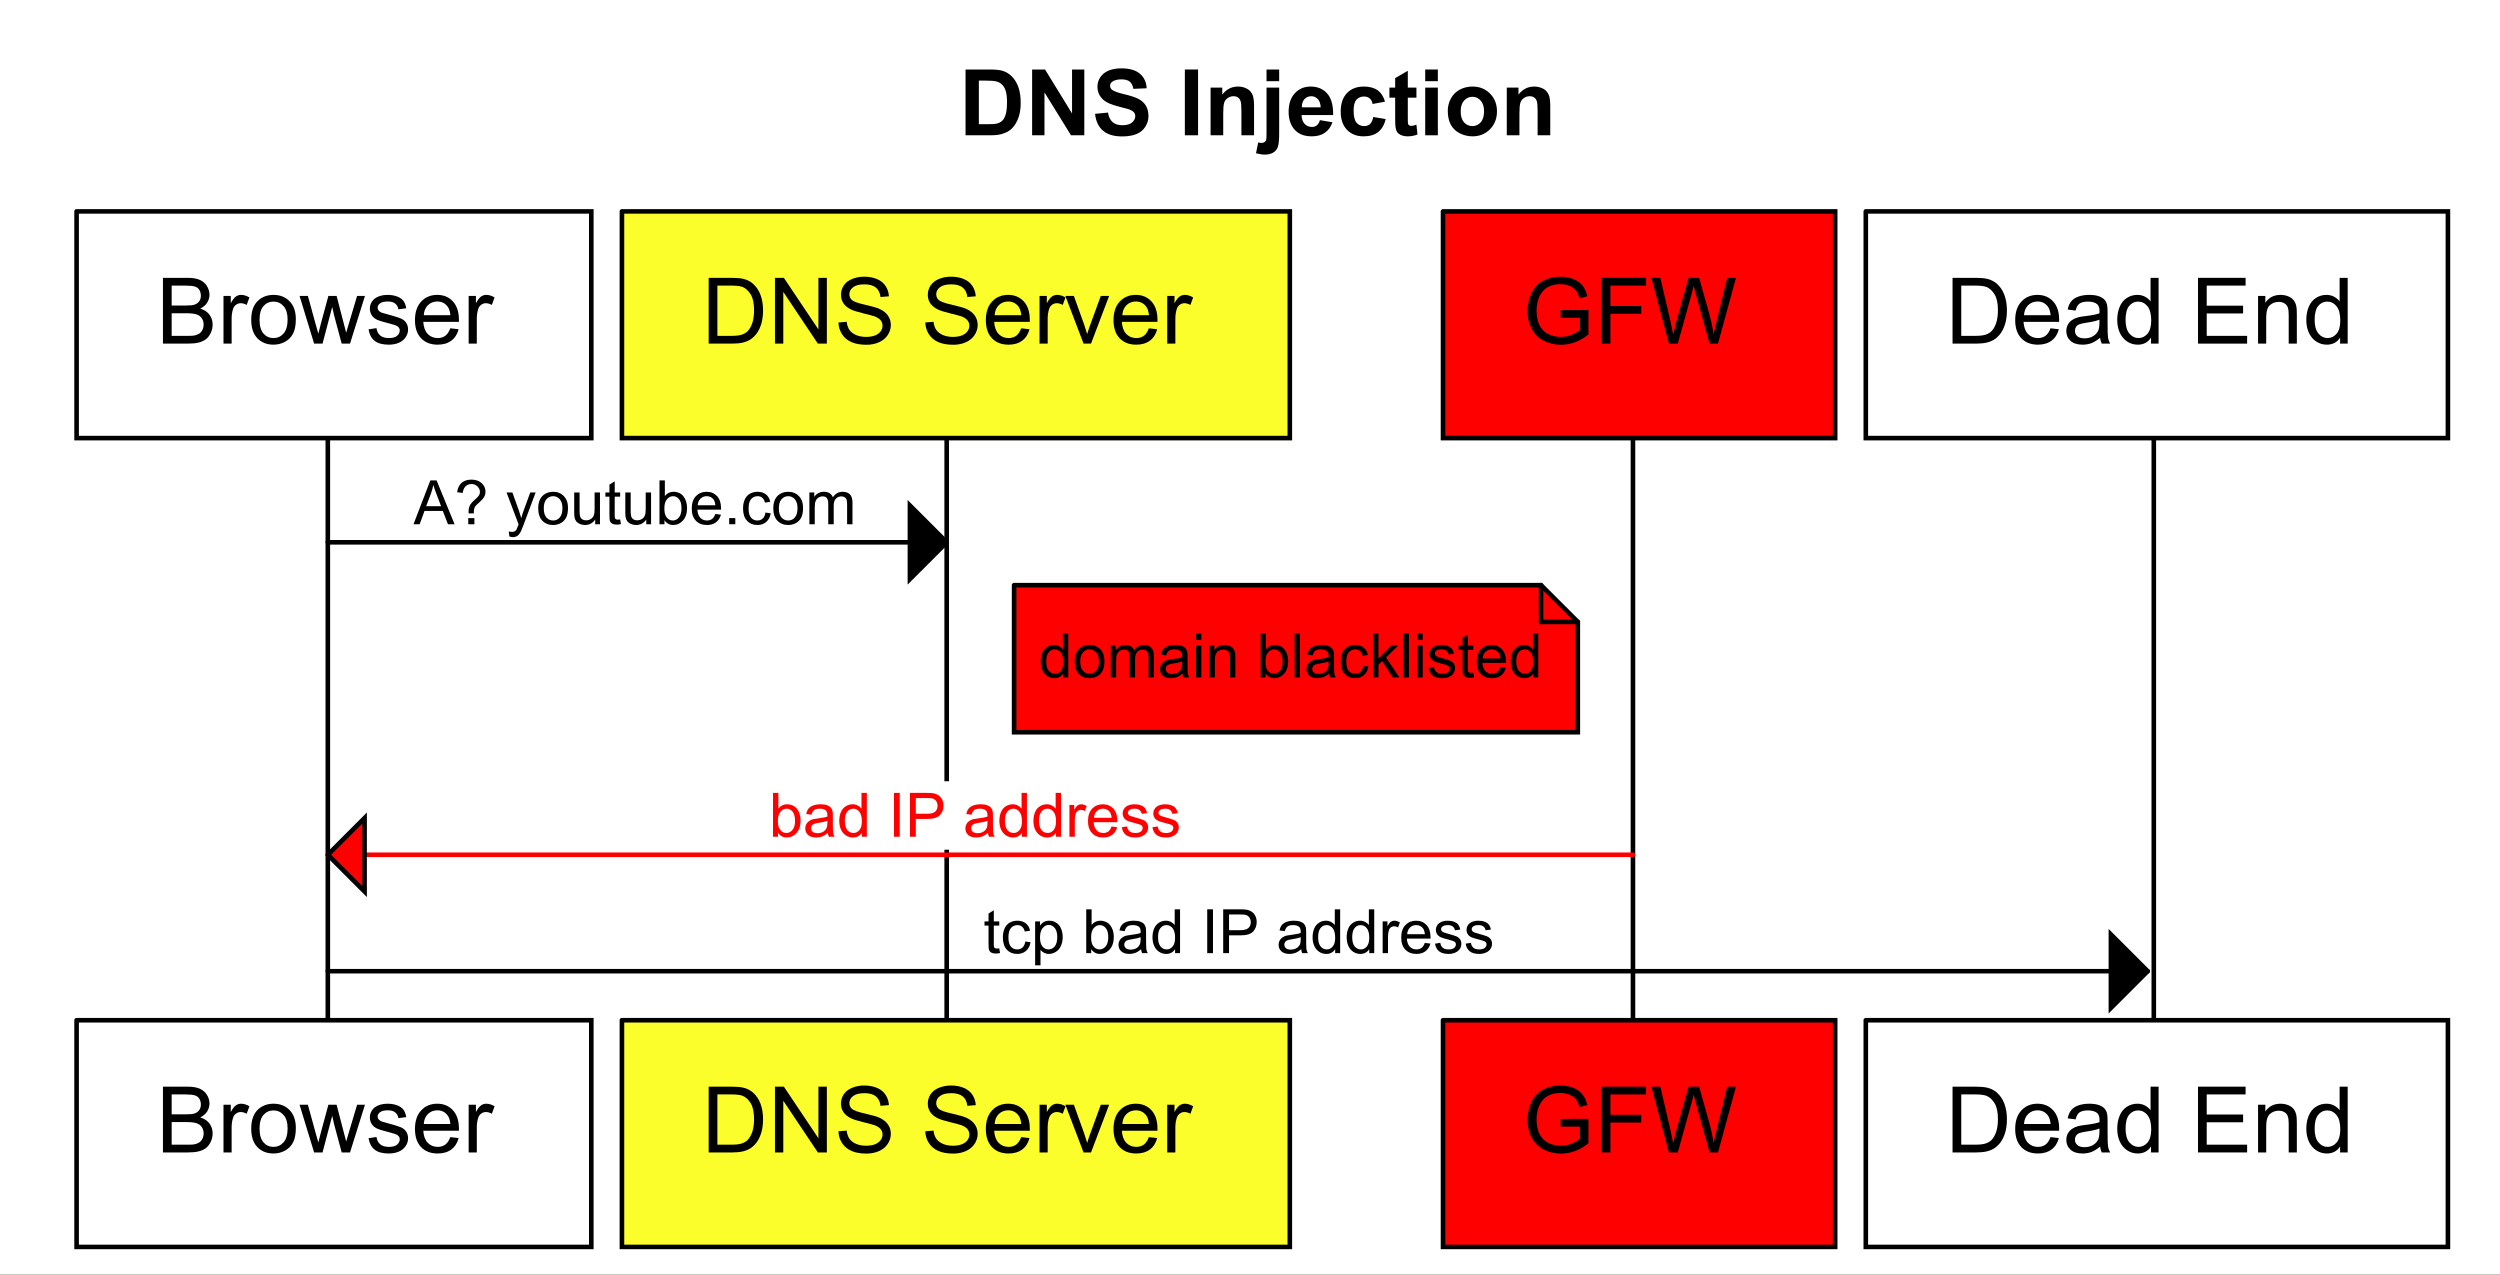
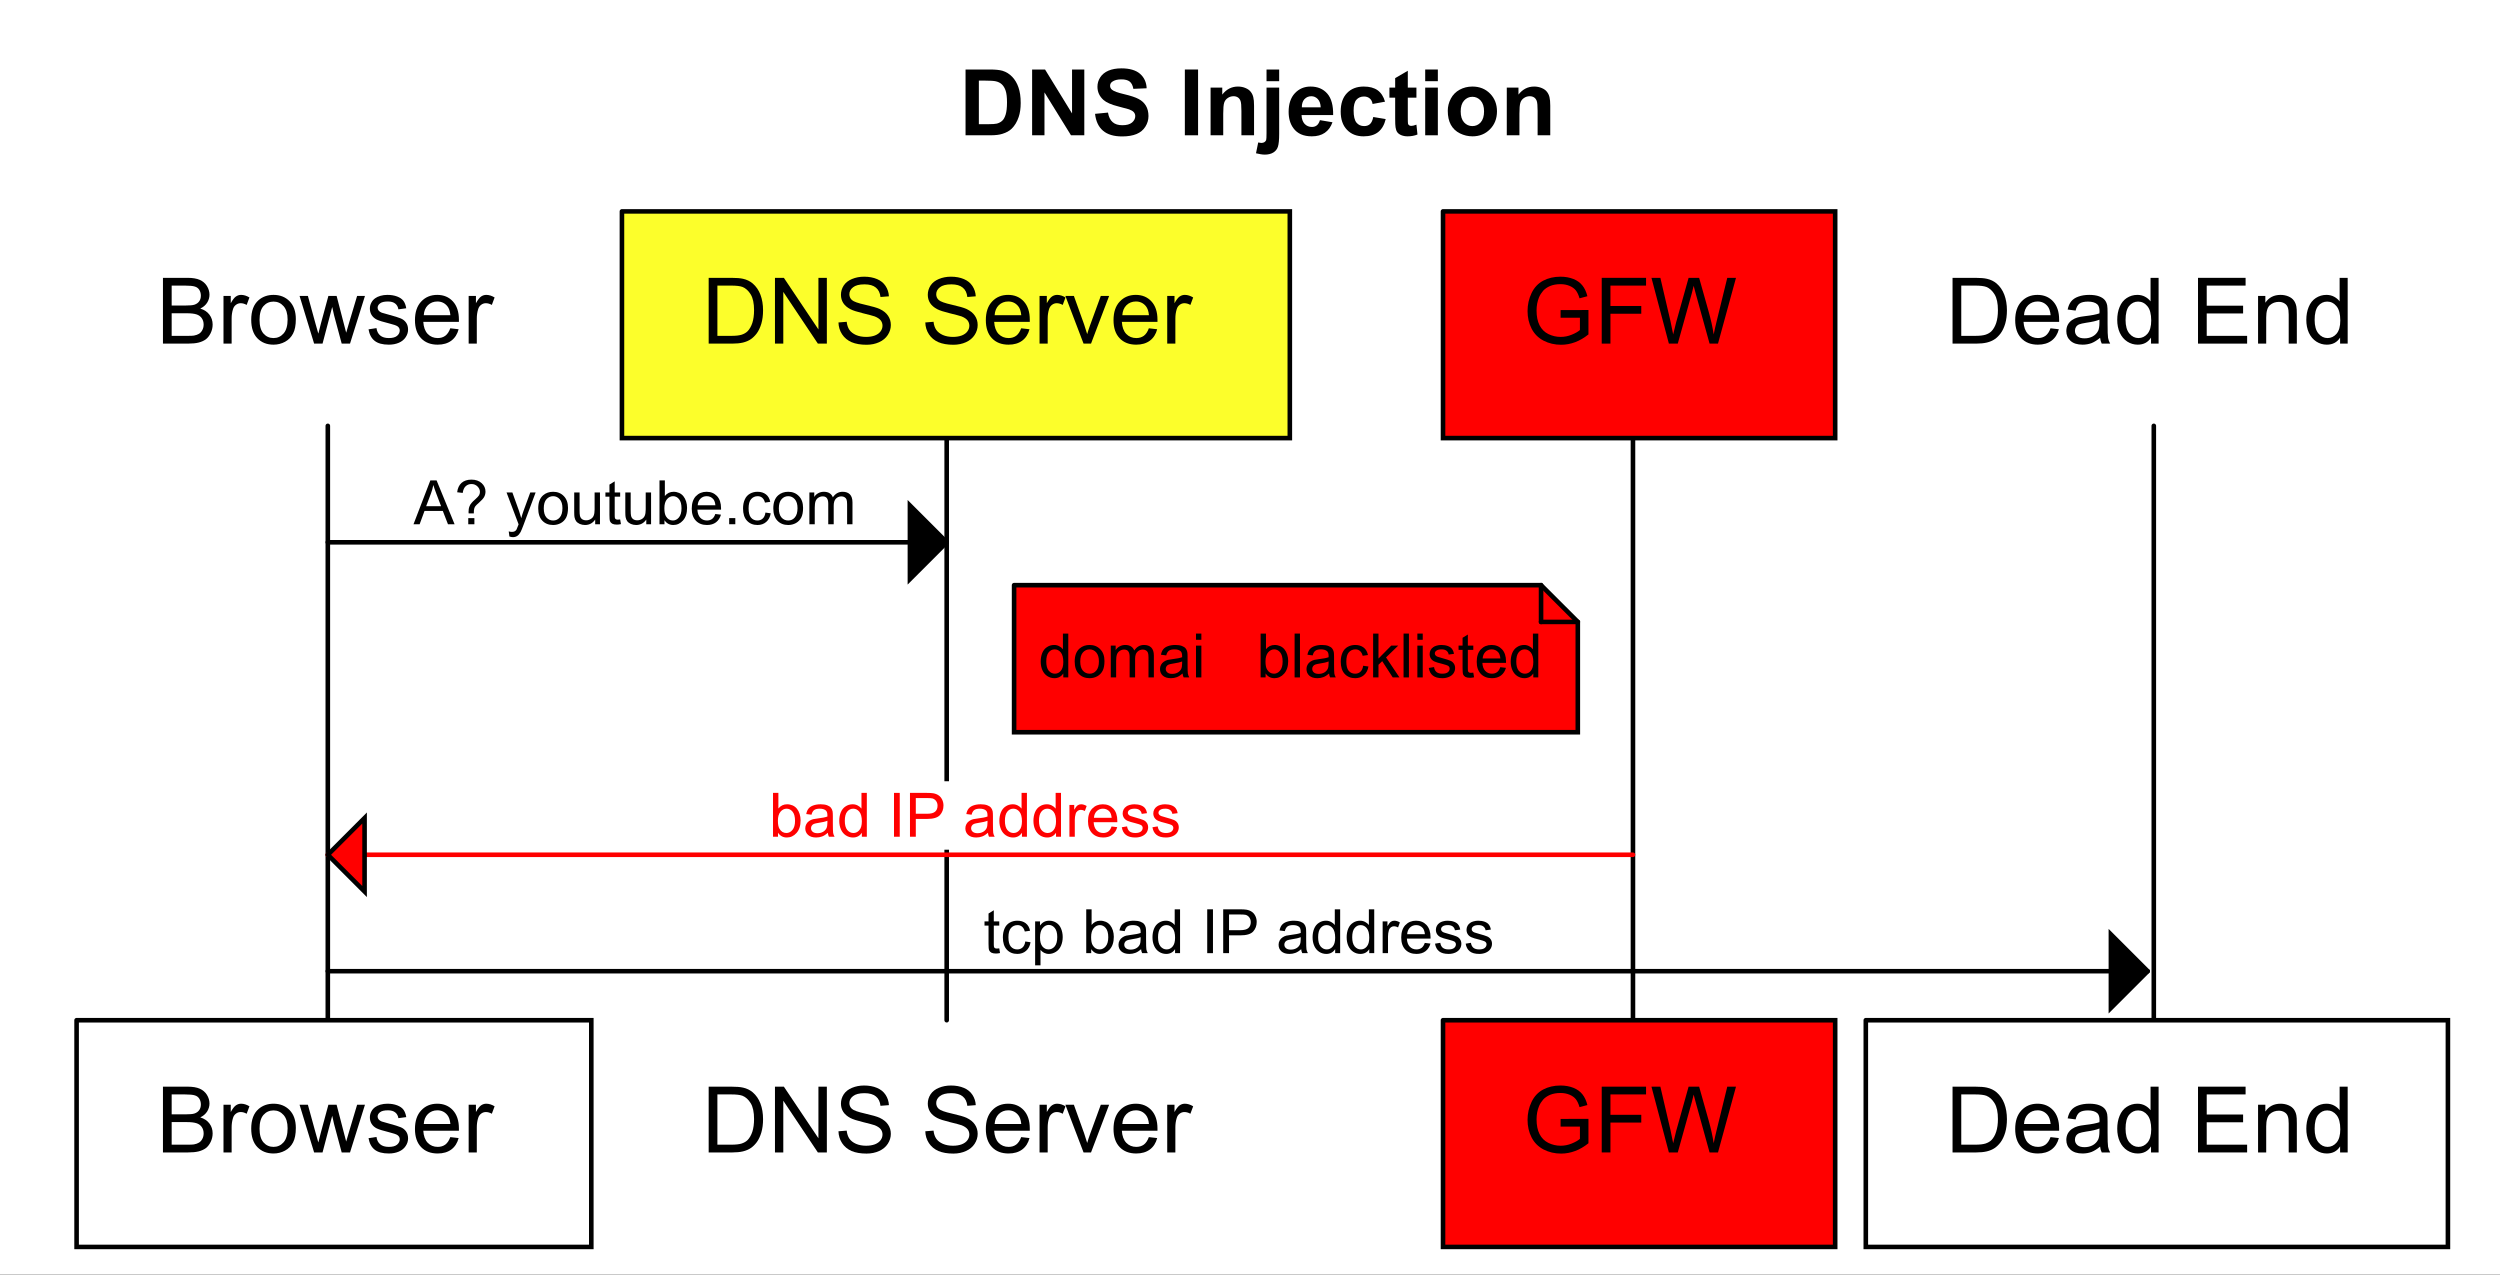
<svg xmlns="http://www.w3.org/2000/svg" xmlns:ns1="http://www.inkscape.org/namespaces/inkscape" xmlns:ns2="http://sodipodi.sourceforge.net/DTD/sodipodi-0.dtd" xmlns:xlink="http://www.w3.org/1999/xlink" width="408pt" height="208pt" viewBox="0 0 408 208" version="1.1" id="svg3937" ns1:version="0.48.5 r10040" ns2:docname="dnsinjection.svg">
  <rect x="0" y="0" width="408" height="208" fill="#333333" stroke="none" />
  <ns2:namedview pagecolor="#ffffff" bordercolor="#666666" borderopacity="1" objecttolerance="10" gridtolerance="10" guidetolerance="10" ns1:pageopacity="0" ns1:pageshadow="2" ns1:window-width="1440" ns1:window-height="795" id="namedview4480" showgrid="false" ns1:zoom="1.2862745" ns1:cx="290.7622" ns1:cy="130" ns1:window-x="0" ns1:window-y="0" ns1:window-maximized="1" ns1:current-layer="surface0" />
  <defs id="defs3939">
    <g id="g3941">
      <symbol overflow="visible" id="glyph0-0">
        <path style="stroke:none;" d="M 1.875 0 L 1.875 -9.375 L 9.375 -9.375 L 9.375 0 L 1.875 0 Z M 2.109 -0.234 L 9.141 -0.234 L 9.141 -9.141 L 2.109 -9.141 L 2.109 -0.234 Z M 2.109 -0.234 " id="path3944" />
      </symbol>
      <symbol overflow="visible" id="glyph0-1">
        <path style="stroke:none;" d="M 1.078 -10.734 L 5.047 -10.734 C 5.941 -10.734 6.625 -10.664 7.094 -10.531 C 7.715 -10.344 8.254 -10.008 8.703 -9.531 C 9.148 -9.062 9.488 -8.48 9.719 -7.797 C 9.957 -7.117 10.078 -6.273 10.078 -5.266 C 10.078 -4.379 9.965 -3.617 9.75 -2.984 C 9.488 -2.203 9.105 -1.566 8.609 -1.078 C 8.234 -0.711 7.723 -0.43 7.078 -0.234 C 6.598 -0.078 5.957 0 5.156 0 L 1.078 0 L 1.078 -10.734 Z M 3.25 -8.922 L 3.25 -1.812 L 4.875 -1.812 C 5.477 -1.812 5.914 -1.844 6.188 -1.906 C 6.527 -1.996 6.816 -2.148 7.047 -2.359 C 7.285 -2.566 7.477 -2.91 7.625 -3.391 C 7.77 -3.867 7.844 -4.523 7.844 -5.359 C 7.844 -6.191 7.77 -6.828 7.625 -7.266 C 7.477 -7.711 7.27 -8.062 7 -8.312 C 6.738 -8.559 6.402 -8.727 6 -8.812 C 5.695 -8.883 5.102 -8.922 4.219 -8.922 L 3.25 -8.922 Z M 3.25 -8.922 " id="path3947" />
      </symbol>
      <symbol overflow="visible" id="glyph0-2">
        <path style="stroke:none;" d="M 1.109 0 L 1.109 -10.734 L 3.219 -10.734 L 7.625 -3.562 L 7.625 -10.734 L 9.625 -10.734 L 9.625 0 L 7.453 0 L 3.125 -7 L 3.125 0 L 1.109 0 Z M 1.109 0 " id="path3950" />
      </symbol>
      <symbol overflow="visible" id="glyph0-3">
        <path style="stroke:none;" d="M 0.547 -3.5 L 2.656 -3.703 C 2.777 -2.992 3.035 -2.473 3.422 -2.141 C 3.805 -1.805 4.332 -1.641 5 -1.641 C 5.695 -1.641 6.223 -1.785 6.578 -2.078 C 6.93 -2.379 7.109 -2.727 7.109 -3.125 C 7.109 -3.371 7.027 -3.586 6.875 -3.766 C 6.727 -3.941 6.465 -4.098 6.094 -4.234 C 5.844 -4.316 5.262 -4.473 4.359 -4.703 C 3.203 -4.992 2.387 -5.348 1.922 -5.766 C 1.266 -6.355 0.938 -7.078 0.938 -7.922 C 0.938 -8.473 1.086 -8.984 1.391 -9.453 C 1.699 -9.93 2.148 -10.297 2.734 -10.547 C 3.316 -10.793 4.02 -10.922 4.844 -10.922 C 6.195 -10.922 7.211 -10.621 7.891 -10.031 C 8.566 -9.438 8.926 -8.648 8.969 -7.672 L 6.797 -7.578 C 6.703 -8.129 6.504 -8.523 6.203 -8.766 C 5.898 -9.004 5.441 -9.125 4.828 -9.125 C 4.191 -9.125 3.695 -8.992 3.344 -8.734 C 3.113 -8.566 3 -8.348 3 -8.078 C 3 -7.816 3.109 -7.598 3.328 -7.422 C 3.598 -7.191 4.258 -6.949 5.312 -6.703 C 6.371 -6.453 7.156 -6.191 7.656 -5.922 C 8.164 -5.66 8.562 -5.293 8.844 -4.828 C 9.121 -4.367 9.266 -3.801 9.266 -3.125 C 9.266 -2.508 9.09 -1.93 8.75 -1.391 C 8.414 -0.859 7.934 -0.461 7.312 -0.203 C 6.688 0.055 5.902 0.188 4.969 0.188 C 3.613 0.188 2.57 -0.125 1.844 -0.75 C 1.113 -1.371 0.68 -2.289 0.547 -3.5 Z M 0.547 -3.5 " id="path3953" />
      </symbol>
      <symbol overflow="visible" id="glyph0-4">
        <path style="stroke:none;" d="" id="path3956" />
      </symbol>
      <symbol overflow="visible" id="glyph0-5">
        <path style="stroke:none;" d="M 1.031 0 L 1.031 -10.734 L 3.188 -10.734 L 3.188 0 L 1.031 0 Z M 1.031 0 " id="path3959" />
      </symbol>
      <symbol overflow="visible" id="glyph0-6">
        <path style="stroke:none;" d="M 8.156 0 L 6.094 0 L 6.094 -3.969 C 6.094 -4.809 6.043 -5.352 5.953 -5.594 C 5.867 -5.84 5.727 -6.035 5.531 -6.172 C 5.332 -6.305 5.09 -6.375 4.812 -6.375 C 4.457 -6.375 4.137 -6.273 3.859 -6.078 C 3.578 -5.891 3.383 -5.633 3.281 -5.312 C 3.176 -4.988 3.125 -4.387 3.125 -3.516 L 3.125 0 L 1.062 0 L 1.062 -7.781 L 2.969 -7.781 L 2.969 -6.641 C 3.645 -7.512 4.5 -7.953 5.531 -7.953 C 5.988 -7.953 6.406 -7.867 6.781 -7.703 C 7.152 -7.547 7.438 -7.336 7.625 -7.078 C 7.82 -6.828 7.957 -6.539 8.031 -6.219 C 8.113 -5.895 8.156 -5.43 8.156 -4.828 L 8.156 0 Z M 8.156 0 " id="path3962" />
      </symbol>
      <symbol overflow="visible" id="glyph0-7">
        <path style="stroke:none;" d="M 1.031 -8.828 L 1.031 -10.734 L 3.094 -10.734 L 3.094 -8.828 L 1.031 -8.828 Z M 3.094 -7.781 L 3.094 -0.234 C 3.094 0.754 3.023 1.453 2.891 1.859 C 2.766 2.262 2.512 2.582 2.141 2.812 C 1.773 3.039 1.305 3.156 0.734 3.156 C 0.535 3.156 0.316 3.133 0.078 3.094 C -0.16 3.062 -0.414 3.008 -0.688 2.938 L -0.328 1.172 C -0.234 1.191 -0.137 1.207 -0.047 1.219 C 0.035 1.238 0.113 1.25 0.188 1.25 C 0.395 1.25 0.566 1.199 0.703 1.109 C 0.836 1.016 0.926 0.902 0.969 0.781 C 1.008 0.656 1.031 0.273 1.031 -0.359 L 1.031 -7.781 L 3.094 -7.781 Z M 3.094 -7.781 " id="path3965" />
      </symbol>
      <symbol overflow="visible" id="glyph0-8">
        <path style="stroke:none;" d="M 5.578 -2.469 L 7.625 -2.125 C 7.363 -1.375 6.945 -0.801 6.375 -0.406 C 5.812 -0.02 5.102 0.172 4.25 0.172 C 2.895 0.172 1.895 -0.27 1.25 -1.156 C 0.727 -1.863 0.469 -2.754 0.469 -3.828 C 0.469 -5.117 0.805 -6.129 1.484 -6.859 C 2.16 -7.586 3.016 -7.953 4.047 -7.953 C 5.199 -7.953 6.113 -7.566 6.781 -6.797 C 7.445 -6.035 7.762 -4.867 7.734 -3.297 L 2.578 -3.297 C 2.598 -2.68 2.766 -2.199 3.078 -1.859 C 3.398 -1.523 3.797 -1.359 4.266 -1.359 C 4.586 -1.359 4.859 -1.445 5.078 -1.625 C 5.293 -1.801 5.461 -2.082 5.578 -2.469 Z M 5.703 -4.562 C 5.68 -5.152 5.523 -5.602 5.234 -5.906 C 4.941 -6.215 4.586 -6.375 4.172 -6.375 C 3.723 -6.375 3.348 -6.211 3.047 -5.891 C 2.754 -5.555 2.613 -5.113 2.625 -4.562 L 5.703 -4.562 Z M 5.703 -4.562 " id="path3968" />
      </symbol>
      <symbol overflow="visible" id="glyph0-9">
        <path style="stroke:none;" d="M 7.859 -5.484 L 5.828 -5.109 C 5.766 -5.512 5.605 -5.816 5.359 -6.016 C 5.117 -6.223 4.805 -6.328 4.422 -6.328 C 3.91 -6.328 3.496 -6.148 3.188 -5.797 C 2.883 -5.453 2.734 -4.863 2.734 -4.031 C 2.734 -3.102 2.891 -2.445 3.203 -2.062 C 3.512 -1.688 3.93 -1.5 4.453 -1.5 C 4.848 -1.5 5.164 -1.609 5.406 -1.828 C 5.652 -2.055 5.832 -2.441 5.938 -2.984 L 7.969 -2.641 C 7.75 -1.711 7.34 -1.008 6.75 -0.531 C 6.156 -0.062 5.355 0.172 4.359 0.172 C 3.223 0.172 2.316 -0.188 1.641 -0.906 C 0.961 -1.621 0.625 -2.613 0.625 -3.875 C 0.625 -5.164 0.961 -6.164 1.641 -6.875 C 2.316 -7.59 3.234 -7.953 4.391 -7.953 C 5.336 -7.953 6.094 -7.746 6.656 -7.344 C 7.215 -6.938 7.617 -6.316 7.859 -5.484 Z M 7.859 -5.484 " id="path3971" />
      </symbol>
      <symbol overflow="visible" id="glyph0-10">
        <path style="stroke:none;" d="M 4.641 -7.781 L 4.641 -6.141 L 3.234 -6.141 L 3.234 -3 C 3.234 -2.363 3.242 -1.992 3.266 -1.891 C 3.293 -1.785 3.359 -1.695 3.453 -1.625 C 3.555 -1.562 3.676 -1.531 3.812 -1.531 C 3.996 -1.531 4.273 -1.598 4.641 -1.734 L 4.812 -0.125 C 4.332 0.07 3.789 0.172 3.188 0.172 C 2.812 0.172 2.473 0.105 2.172 -0.016 C 1.879 -0.137 1.66 -0.301 1.516 -0.5 C 1.379 -0.695 1.285 -0.961 1.234 -1.297 C 1.191 -1.535 1.172 -2.02 1.172 -2.75 L 1.172 -6.141 L 0.234 -6.141 L 0.234 -7.781 L 1.172 -7.781 L 1.172 -9.328 L 3.234 -10.531 L 3.234 -7.781 L 4.641 -7.781 Z M 4.641 -7.781 " id="path3974" />
      </symbol>
      <symbol overflow="visible" id="glyph0-11">
        <path style="stroke:none;" d="M 1.078 -8.828 L 1.078 -10.734 L 3.141 -10.734 L 3.141 -8.828 L 1.078 -8.828 Z M 1.078 0 L 1.078 -7.781 L 3.141 -7.781 L 3.141 0 L 1.078 0 Z M 1.078 0 " id="path3977" />
      </symbol>
      <symbol overflow="visible" id="glyph0-12">
        <path style="stroke:none;" d="M 0.594 -4 C 0.594 -4.684 0.758 -5.348 1.094 -5.984 C 1.434 -6.617 1.914 -7.102 2.531 -7.438 C 3.152 -7.777 3.848 -7.953 4.609 -7.953 C 5.785 -7.953 6.75 -7.566 7.5 -6.797 C 8.246 -6.035 8.625 -5.07 8.625 -3.906 C 8.625 -2.727 8.242 -1.754 7.484 -0.984 C 6.723 -0.211 5.77 0.172 4.625 0.172 C 3.906 0.172 3.223 0.008 2.578 -0.312 C 1.93 -0.633 1.434 -1.102 1.094 -1.719 C 0.758 -2.34 0.594 -3.102 0.594 -4 Z M 2.703 -3.891 C 2.703 -3.117 2.883 -2.523 3.25 -2.109 C 3.621 -1.703 4.078 -1.5 4.609 -1.5 C 5.148 -1.5 5.602 -1.703 5.969 -2.109 C 6.332 -2.523 6.516 -3.125 6.516 -3.906 C 6.516 -4.664 6.332 -5.25 5.969 -5.656 C 5.602 -6.07 5.148 -6.281 4.609 -6.281 C 4.078 -6.281 3.621 -6.07 3.25 -5.656 C 2.883 -5.25 2.703 -4.66 2.703 -3.891 Z M 2.703 -3.891 " id="path3980" />
      </symbol>
      <symbol overflow="visible" id="glyph1-0">
        <path style="stroke:none;" d="M 1.875 0 L 1.875 -9.375 L 9.375 -9.375 L 9.375 0 L 1.875 0 Z M 2.109 -0.234 L 9.141 -0.234 L 9.141 -9.141 L 2.109 -9.141 L 2.109 -0.234 Z M 2.109 -0.234 " id="path3983" />
      </symbol>
      <symbol overflow="visible" id="glyph1-1">
        <path style="stroke:none;" d="M 1.094 0 L 1.094 -10.734 L 5.125 -10.734 C 5.945 -10.734 6.602 -10.621 7.094 -10.406 C 7.59 -10.188 7.984 -9.852 8.266 -9.406 C 8.543 -8.957 8.688 -8.48 8.688 -7.984 C 8.688 -7.523 8.559 -7.09 8.312 -6.688 C 8.062 -6.289 7.684 -5.965 7.188 -5.719 C 7.832 -5.52 8.328 -5.191 8.672 -4.734 C 9.023 -4.273 9.203 -3.73 9.203 -3.109 C 9.203 -2.609 9.09 -2.137 8.875 -1.703 C 8.664 -1.273 8.402 -0.941 8.094 -0.703 C 7.781 -0.473 7.387 -0.293 6.922 -0.172 C 6.453 -0.055 5.871 0 5.188 0 L 1.094 0 Z M 2.516 -6.219 L 4.844 -6.219 C 5.465 -6.219 5.922 -6.258 6.203 -6.344 C 6.555 -6.457 6.82 -6.641 7 -6.891 C 7.184 -7.137 7.281 -7.453 7.281 -7.828 C 7.281 -8.18 7.195 -8.492 7.031 -8.766 C 6.863 -9.035 6.617 -9.219 6.297 -9.312 C 5.984 -9.414 5.441 -9.469 4.672 -9.469 L 2.516 -9.469 L 2.516 -6.219 Z M 2.516 -1.266 L 5.188 -1.266 C 5.645 -1.266 5.969 -1.281 6.156 -1.312 C 6.488 -1.371 6.766 -1.473 6.984 -1.609 C 7.199 -1.742 7.379 -1.941 7.516 -2.203 C 7.66 -2.461 7.734 -2.766 7.734 -3.109 C 7.734 -3.512 7.629 -3.863 7.422 -4.156 C 7.223 -4.445 6.941 -4.648 6.578 -4.766 C 6.211 -4.887 5.684 -4.953 5 -4.953 L 2.516 -4.953 L 2.516 -1.266 Z M 2.516 -1.266 " id="path3986" />
      </symbol>
      <symbol overflow="visible" id="glyph1-2">
        <path style="stroke:none;" d="M 0.969 0 L 0.969 -7.781 L 2.156 -7.781 L 2.156 -6.594 C 2.457 -7.145 2.738 -7.508 3 -7.688 C 3.258 -7.863 3.539 -7.953 3.844 -7.953 C 4.289 -7.953 4.742 -7.809 5.203 -7.531 L 4.75 -6.312 C 4.426 -6.496 4.102 -6.594 3.781 -6.594 C 3.488 -6.594 3.227 -6.504 3 -6.328 C 2.77 -6.16 2.605 -5.918 2.516 -5.609 C 2.367 -5.141 2.297 -4.629 2.297 -4.078 L 2.297 0 L 0.969 0 Z M 0.969 0 " id="path3989" />
      </symbol>
      <symbol overflow="visible" id="glyph1-3">
        <path style="stroke:none;" d="M 0.5 -3.891 C 0.5 -5.324 0.898 -6.395 1.703 -7.094 C 2.367 -7.664 3.18 -7.953 4.141 -7.953 C 5.211 -7.953 6.086 -7.602 6.766 -6.906 C 7.441 -6.207 7.781 -5.238 7.781 -4 C 7.781 -3 7.629 -2.211 7.328 -1.641 C 7.035 -1.066 6.598 -0.617 6.016 -0.297 C 5.441 0.012 4.816 0.172 4.141 0.172 C 3.055 0.172 2.176 -0.176 1.5 -0.875 C 0.832 -1.57 0.5 -2.578 0.5 -3.891 Z M 1.859 -3.891 C 1.859 -2.891 2.07 -2.137 2.5 -1.641 C 2.934 -1.148 3.484 -0.906 4.141 -0.906 C 4.793 -0.906 5.344 -1.156 5.781 -1.656 C 6.215 -2.152 6.438 -2.914 6.438 -3.938 C 6.438 -4.895 6.215 -5.617 5.781 -6.109 C 5.344 -6.605 4.793 -6.859 4.141 -6.859 C 3.484 -6.859 2.934 -6.613 2.5 -6.125 C 2.07 -5.633 1.859 -4.887 1.859 -3.891 Z M 1.859 -3.891 " id="path3992" />
      </symbol>
      <symbol overflow="visible" id="glyph1-4">
        <path style="stroke:none;" d="M 2.422 0 L 0.047 -7.781 L 1.406 -7.781 L 2.641 -3.281 L 3.109 -1.625 C 3.129 -1.707 3.266 -2.238 3.516 -3.219 L 4.75 -7.781 L 6.094 -7.781 L 7.266 -3.266 L 7.656 -1.781 L 8.094 -3.281 L 9.438 -7.781 L 10.719 -7.781 L 8.281 0 L 6.922 0 L 5.672 -4.656 L 5.375 -5.984 L 3.797 0 L 2.422 0 Z M 2.422 0 " id="path3995" />
      </symbol>
      <symbol overflow="visible" id="glyph1-5">
        <path style="stroke:none;" d="M 0.469 -2.328 L 1.766 -2.531 C 1.836 -2.008 2.039 -1.605 2.375 -1.328 C 2.707 -1.047 3.176 -0.906 3.781 -0.906 C 4.383 -0.906 4.832 -1.023 5.125 -1.266 C 5.414 -1.512 5.562 -1.805 5.562 -2.141 C 5.562 -2.441 5.43 -2.676 5.172 -2.844 C 4.992 -2.965 4.543 -3.117 3.828 -3.297 C 2.859 -3.535 2.184 -3.742 1.812 -3.922 C 1.445 -4.105 1.164 -4.359 0.969 -4.672 C 0.781 -4.98 0.688 -5.332 0.688 -5.719 C 0.688 -6.059 0.766 -6.379 0.922 -6.672 C 1.074 -6.973 1.289 -7.219 1.562 -7.406 C 1.77 -7.559 2.051 -7.691 2.406 -7.797 C 2.758 -7.898 3.141 -7.953 3.547 -7.953 C 4.148 -7.953 4.68 -7.863 5.141 -7.688 C 5.605 -7.508 5.953 -7.27 6.172 -6.969 C 6.387 -6.676 6.539 -6.273 6.625 -5.766 L 5.344 -5.594 C 5.281 -5.996 5.105 -6.312 4.828 -6.531 C 4.547 -6.758 4.148 -6.875 3.641 -6.875 C 3.035 -6.875 2.602 -6.77 2.344 -6.562 C 2.082 -6.363 1.953 -6.129 1.953 -5.859 C 1.953 -5.691 2.004 -5.539 2.109 -5.406 C 2.223 -5.258 2.395 -5.137 2.625 -5.047 C 2.746 -5.004 3.133 -4.895 3.781 -4.719 C 4.715 -4.469 5.367 -4.262 5.734 -4.109 C 6.105 -3.953 6.398 -3.715 6.609 -3.406 C 6.816 -3.102 6.922 -2.727 6.922 -2.281 C 6.922 -1.844 6.789 -1.43 6.531 -1.047 C 6.281 -0.66 5.91 -0.355 5.422 -0.141 C 4.941 0.066 4.395 0.172 3.781 0.172 C 2.77 0.172 1.996 -0.035 1.469 -0.453 C 0.945 -0.867 0.613 -1.492 0.469 -2.328 Z M 0.469 -2.328 " id="path3998" />
      </symbol>
      <symbol overflow="visible" id="glyph1-6">
        <path style="stroke:none;" d="M 6.312 -2.5 L 7.672 -2.344 C 7.461 -1.539 7.066 -0.918 6.484 -0.484 C 5.898 -0.047 5.152 0.172 4.25 0.172 C 3.113 0.172 2.211 -0.176 1.547 -0.875 C 0.879 -1.57 0.547 -2.555 0.547 -3.828 C 0.547 -5.129 0.883 -6.141 1.562 -6.859 C 2.238 -7.586 3.113 -7.953 4.188 -7.953 C 5.227 -7.953 6.078 -7.598 6.734 -6.891 C 7.387 -6.18 7.719 -5.184 7.719 -3.906 C 7.719 -3.82 7.719 -3.699 7.719 -3.547 L 1.906 -3.547 C 1.957 -2.691 2.195 -2.035 2.625 -1.578 C 3.059 -1.129 3.609 -0.906 4.266 -0.906 C 4.742 -0.906 5.156 -1.031 5.5 -1.281 C 5.84 -1.539 6.113 -1.945 6.312 -2.5 Z M 1.984 -4.641 L 6.328 -4.641 C 6.266 -5.293 6.098 -5.785 5.828 -6.109 C 5.41 -6.617 4.867 -6.875 4.203 -6.875 C 3.586 -6.875 3.07 -6.668 2.656 -6.266 C 2.25 -5.859 2.023 -5.316 1.984 -4.641 Z M 1.984 -4.641 " id="path4001" />
      </symbol>
      <symbol overflow="visible" id="glyph1-7">
        <path style="stroke:none;" d="" id="path4004" />
      </symbol>
      <symbol overflow="visible" id="glyph1-8">
        <path style="stroke:none;" d="M 1.156 0 L 1.156 -10.734 L 4.859 -10.734 C 5.691 -10.734 6.328 -10.68 6.766 -10.578 C 7.379 -10.441 7.906 -10.184 8.344 -9.812 C 8.902 -9.332 9.328 -8.715 9.609 -7.969 C 9.887 -7.227 10.031 -6.379 10.031 -5.422 C 10.031 -4.609 9.934 -3.883 9.75 -3.25 C 9.562 -2.625 9.316 -2.102 9.016 -1.688 C 8.711 -1.281 8.383 -0.957 8.031 -0.719 C 7.676 -0.477 7.246 -0.293 6.75 -0.172 C 6.25 -0.055 5.676 0 5.031 0 L 1.156 0 Z M 2.578 -1.266 L 4.875 -1.266 C 5.582 -1.266 6.133 -1.328 6.531 -1.453 C 6.934 -1.586 7.258 -1.773 7.5 -2.016 C 7.832 -2.355 8.094 -2.812 8.281 -3.375 C 8.465 -3.945 8.562 -4.641 8.562 -5.453 C 8.562 -6.574 8.379 -7.438 8.016 -8.031 C 7.648 -8.633 7.199 -9.039 6.672 -9.25 C 6.285 -9.395 5.668 -9.469 4.828 -9.469 L 2.578 -9.469 L 2.578 -1.266 Z M 2.578 -1.266 " id="path4007" />
      </symbol>
      <symbol overflow="visible" id="glyph1-9">
        <path style="stroke:none;" d="M 1.141 0 L 1.141 -10.734 L 2.594 -10.734 L 8.234 -2.312 L 8.234 -10.734 L 9.609 -10.734 L 9.609 0 L 8.141 0 L 2.5 -8.438 L 2.5 0 L 1.141 0 Z M 1.141 0 " id="path4010" />
      </symbol>
      <symbol overflow="visible" id="glyph1-10">
        <path style="stroke:none;" d="M 0.672 -3.453 L 2.016 -3.562 C 2.074 -3.031 2.223 -2.59 2.453 -2.25 C 2.691 -1.906 3.051 -1.621 3.531 -1.406 C 4.02 -1.195 4.57 -1.094 5.188 -1.094 C 5.727 -1.094 6.207 -1.172 6.625 -1.328 C 7.039 -1.492 7.348 -1.719 7.547 -2 C 7.754 -2.277 7.859 -2.586 7.859 -2.922 C 7.859 -3.254 7.758 -3.547 7.562 -3.797 C 7.363 -4.043 7.039 -4.258 6.594 -4.438 C 6.301 -4.539 5.66 -4.711 4.672 -4.953 C 3.691 -5.191 3.004 -5.414 2.609 -5.625 C 2.098 -5.895 1.711 -6.227 1.453 -6.625 C 1.203 -7.02 1.078 -7.469 1.078 -7.969 C 1.078 -8.508 1.227 -9.016 1.531 -9.484 C 1.84 -9.949 2.297 -10.305 2.891 -10.547 C 3.48 -10.793 4.141 -10.922 4.859 -10.922 C 5.66 -10.922 6.363 -10.789 6.969 -10.531 C 7.57 -10.281 8.035 -9.902 8.359 -9.406 C 8.691 -8.906 8.875 -8.34 8.906 -7.719 L 7.531 -7.609 C 7.457 -8.285 7.207 -8.797 6.781 -9.141 C 6.363 -9.492 5.742 -9.672 4.922 -9.672 C 4.066 -9.672 3.441 -9.508 3.047 -9.188 C 2.648 -8.875 2.453 -8.496 2.453 -8.062 C 2.453 -7.676 2.594 -7.355 2.875 -7.109 C 3.145 -6.859 3.859 -6.602 5.016 -6.344 C 6.168 -6.082 6.961 -5.852 7.391 -5.656 C 8.012 -5.363 8.473 -4.992 8.766 -4.547 C 9.066 -4.109 9.219 -3.602 9.219 -3.031 C 9.219 -2.457 9.051 -1.914 8.719 -1.406 C 8.395 -0.906 7.926 -0.512 7.312 -0.234 C 6.707 0.043 6.02 0.188 5.25 0.188 C 4.281 0.188 3.465 0.043 2.812 -0.234 C 2.156 -0.523 1.637 -0.953 1.266 -1.516 C 0.891 -2.086 0.691 -2.734 0.672 -3.453 Z M 0.672 -3.453 " id="path4013" />
      </symbol>
      <symbol overflow="visible" id="glyph1-11">
        <path style="stroke:none;" d="M 3.156 0 L 0.188 -7.781 L 1.578 -7.781 L 3.25 -3.125 C 3.426 -2.613 3.594 -2.086 3.75 -1.547 C 3.863 -1.961 4.023 -2.457 4.234 -3.031 L 5.969 -7.781 L 7.328 -7.781 L 4.375 0 L 3.156 0 Z M 3.156 0 " id="path4016" />
      </symbol>
      <symbol overflow="visible" id="glyph1-12">
        <path style="stroke:none;" d="M 6.188 -4.219 L 6.188 -5.469 L 10.734 -5.484 L 10.734 -1.5 C 10.035 -0.938 9.309 -0.512 8.562 -0.234 C 7.82 0.043 7.059 0.188 6.281 0.188 C 5.227 0.188 4.27 -0.035 3.406 -0.484 C 2.539 -0.941 1.887 -1.598 1.453 -2.453 C 1.016 -3.305 0.797 -4.258 0.797 -5.312 C 0.797 -6.363 1.016 -7.344 1.453 -8.25 C 1.887 -9.152 2.52 -9.828 3.344 -10.266 C 4.164 -10.699 5.109 -10.922 6.172 -10.922 C 6.949 -10.922 7.656 -10.793 8.281 -10.547 C 8.902 -10.297 9.395 -9.941 9.75 -9.484 C 10.113 -9.035 10.383 -8.449 10.562 -7.734 L 9.281 -7.391 C 9.125 -7.93 8.926 -8.359 8.688 -8.672 C 8.445 -8.98 8.102 -9.234 7.656 -9.422 C 7.219 -9.605 6.727 -9.703 6.188 -9.703 C 5.531 -9.703 4.961 -9.602 4.484 -9.406 C 4.016 -9.207 3.633 -8.945 3.344 -8.625 C 3.062 -8.301 2.836 -7.945 2.672 -7.562 C 2.398 -6.895 2.266 -6.176 2.266 -5.406 C 2.266 -4.445 2.426 -3.645 2.75 -3 C 3.082 -2.352 3.562 -1.871 4.188 -1.562 C 4.82 -1.25 5.492 -1.094 6.203 -1.094 C 6.816 -1.094 7.414 -1.211 8 -1.453 C 8.59 -1.691 9.039 -1.945 9.344 -2.219 L 9.344 -4.219 L 6.188 -4.219 Z M 6.188 -4.219 " id="path4019" />
      </symbol>
      <symbol overflow="visible" id="glyph1-13">
        <path style="stroke:none;" d="M 1.234 0 L 1.234 -10.734 L 8.469 -10.734 L 8.469 -9.469 L 2.656 -9.469 L 2.656 -6.141 L 7.688 -6.141 L 7.688 -4.875 L 2.656 -4.875 L 2.656 0 L 1.234 0 Z M 1.234 0 " id="path4022" />
      </symbol>
      <symbol overflow="visible" id="glyph1-14">
        <path style="stroke:none;" d="M 3.031 0 L 0.188 -10.734 L 1.641 -10.734 L 3.281 -3.703 C 3.445 -2.961 3.598 -2.227 3.734 -1.5 C 4.004 -2.645 4.164 -3.305 4.219 -3.484 L 6.25 -10.734 L 7.969 -10.734 L 9.5 -5.297 C 9.883 -3.953 10.164 -2.684 10.344 -1.5 C 10.477 -2.176 10.656 -2.957 10.875 -3.844 L 12.562 -10.734 L 13.984 -10.734 L 11.047 0 L 9.672 0 L 7.406 -8.188 C 7.219 -8.863 7.105 -9.281 7.078 -9.438 C 6.961 -8.945 6.855 -8.527 6.766 -8.188 L 4.484 0 L 3.031 0 Z M 3.031 0 " id="path4025" />
      </symbol>
      <symbol overflow="visible" id="glyph1-15">
        <path style="stroke:none;" d="M 6.062 -0.953 C 5.57 -0.547 5.102 -0.254 4.656 -0.078 C 4.207 0.086 3.723 0.172 3.203 0.172 C 2.348 0.172 1.691 -0.035 1.234 -0.453 C 0.773 -0.867 0.547 -1.398 0.547 -2.047 C 0.547 -2.43 0.629 -2.781 0.797 -3.094 C 0.973 -3.402 1.203 -3.656 1.484 -3.844 C 1.762 -4.039 2.082 -4.188 2.438 -4.281 C 2.684 -4.352 3.078 -4.422 3.609 -4.484 C 4.668 -4.605 5.453 -4.758 5.953 -4.938 C 5.961 -5.113 5.969 -5.227 5.969 -5.281 C 5.969 -5.82 5.84 -6.203 5.594 -6.422 C 5.25 -6.711 4.746 -6.859 4.094 -6.859 C 3.469 -6.859 3.004 -6.746 2.703 -6.531 C 2.41 -6.32 2.195 -5.941 2.062 -5.391 L 0.766 -5.562 C 0.879 -6.113 1.07 -6.555 1.344 -6.891 C 1.613 -7.23 2.004 -7.492 2.516 -7.672 C 3.023 -7.855 3.613 -7.953 4.281 -7.953 C 4.945 -7.953 5.484 -7.871 5.891 -7.719 C 6.305 -7.562 6.613 -7.363 6.812 -7.125 C 7.008 -6.895 7.145 -6.598 7.219 -6.234 C 7.258 -6.004 7.281 -5.598 7.281 -5.016 L 7.281 -3.266 C 7.281 -2.035 7.305 -1.258 7.359 -0.938 C 7.418 -0.613 7.535 -0.301 7.703 0 L 6.328 0 C 6.191 -0.27 6.102 -0.586 6.062 -0.953 Z M 5.953 -3.906 C 5.473 -3.707 4.754 -3.539 3.797 -3.406 C 3.254 -3.32 2.867 -3.23 2.641 -3.141 C 2.422 -3.047 2.246 -2.902 2.125 -2.719 C 2.008 -2.531 1.953 -2.32 1.953 -2.094 C 1.953 -1.738 2.082 -1.441 2.344 -1.203 C 2.613 -0.973 3.004 -0.859 3.516 -0.859 C 4.023 -0.859 4.477 -0.969 4.875 -1.188 C 5.27 -1.414 5.562 -1.723 5.75 -2.109 C 5.883 -2.398 5.953 -2.836 5.953 -3.422 L 5.953 -3.906 Z M 5.953 -3.906 " id="path4028" />
      </symbol>
      <symbol overflow="visible" id="glyph1-16">
        <path style="stroke:none;" d="M 6.031 0 L 6.031 -0.984 C 5.539 -0.211 4.816 0.172 3.859 0.172 C 3.242 0.172 2.676 0.004 2.156 -0.328 C 1.633 -0.668 1.227 -1.148 0.938 -1.766 C 0.656 -2.379 0.516 -3.082 0.516 -3.875 C 0.516 -4.652 0.645 -5.359 0.906 -5.984 C 1.164 -6.617 1.551 -7.102 2.062 -7.438 C 2.582 -7.777 3.16 -7.953 3.797 -7.953 C 4.262 -7.953 4.68 -7.852 5.047 -7.656 C 5.418 -7.457 5.723 -7.199 5.953 -6.891 L 5.953 -10.734 L 7.266 -10.734 L 7.266 0 L 6.031 0 Z M 1.875 -3.875 C 1.875 -2.883 2.082 -2.137 2.5 -1.641 C 2.914 -1.148 3.41 -0.906 3.984 -0.906 C 4.555 -0.906 5.047 -1.141 5.453 -1.609 C 5.855 -2.086 6.062 -2.805 6.062 -3.766 C 6.062 -4.836 5.852 -5.617 5.438 -6.109 C 5.031 -6.605 4.523 -6.859 3.922 -6.859 C 3.336 -6.859 2.848 -6.617 2.453 -6.141 C 2.066 -5.66 1.875 -4.902 1.875 -3.875 Z M 1.875 -3.875 " id="path4031" />
      </symbol>
      <symbol overflow="visible" id="glyph1-17">
        <path style="stroke:none;" d="M 1.188 0 L 1.188 -10.734 L 8.953 -10.734 L 8.953 -9.469 L 2.609 -9.469 L 2.609 -6.188 L 8.547 -6.188 L 8.547 -4.922 L 2.609 -4.922 L 2.609 -1.266 L 9.203 -1.266 L 9.203 0 L 1.188 0 Z M 1.188 0 " id="path4034" />
      </symbol>
      <symbol overflow="visible" id="glyph1-18">
        <path style="stroke:none;" d="M 0.984 0 L 0.984 -7.781 L 2.172 -7.781 L 2.172 -6.672 C 2.742 -7.523 3.57 -7.953 4.656 -7.953 C 5.121 -7.953 5.551 -7.867 5.938 -7.703 C 6.332 -7.535 6.629 -7.309 6.828 -7.031 C 7.023 -6.758 7.16 -6.434 7.234 -6.062 C 7.285 -5.82 7.312 -5.395 7.312 -4.781 L 7.312 0 L 5.984 0 L 5.984 -4.734 C 5.984 -5.262 5.93 -5.66 5.828 -5.922 C 5.734 -6.191 5.555 -6.406 5.297 -6.562 C 5.035 -6.727 4.727 -6.812 4.375 -6.812 C 3.812 -6.812 3.324 -6.633 2.922 -6.281 C 2.516 -5.926 2.312 -5.246 2.312 -4.25 L 2.312 0 L 0.984 0 Z M 0.984 0 " id="path4037" />
      </symbol>
      <symbol overflow="visible" id="glyph2-0">
        <path style="stroke:none;" d="M 1.25 0 L 1.25 -6.25 L 6.25 -6.25 L 6.25 0 L 1.25 0 Z M 1.406 -0.156 L 6.094 -0.156 L 6.094 -6.094 L 1.406 -6.094 L 1.406 -0.156 Z M 1.406 -0.156 " id="path4040" />
      </symbol>
      <symbol overflow="visible" id="glyph2-1">
        <path style="stroke:none;" d="M -0.016 0 L 2.734 -7.156 L 3.75 -7.156 L 6.688 0 L 5.609 0 L 4.766 -2.172 L 1.781 -2.172 L 0.984 0 L -0.016 0 Z M 2.047 -2.938 L 4.484 -2.938 L 3.734 -4.922 C 3.504 -5.523 3.332 -6.02 3.219 -6.406 C 3.133 -5.945 3.008 -5.492 2.844 -5.047 L 2.047 -2.938 Z M 2.047 -2.938 " id="path4043" />
      </symbol>
      <symbol overflow="visible" id="glyph2-2">
        <path style="stroke:none;" d="M 2.312 -1.766 C 2.301 -1.879 2.297 -1.969 2.297 -2.031 C 2.297 -2.371 2.348 -2.672 2.453 -2.922 C 2.512 -3.105 2.629 -3.297 2.797 -3.484 C 2.91 -3.629 3.117 -3.832 3.422 -4.094 C 3.723 -4.363 3.922 -4.578 4.016 -4.734 C 4.105 -4.898 4.156 -5.078 4.156 -5.266 C 4.156 -5.605 4.02 -5.91 3.75 -6.172 C 3.488 -6.43 3.164 -6.562 2.781 -6.562 C 2.406 -6.562 2.086 -6.441 1.828 -6.203 C 1.578 -5.973 1.414 -5.605 1.344 -5.109 L 0.438 -5.219 C 0.52 -5.883 0.758 -6.395 1.156 -6.75 C 1.559 -7.102 2.098 -7.281 2.766 -7.281 C 3.461 -7.281 4.02 -7.086 4.438 -6.703 C 4.852 -6.328 5.062 -5.867 5.062 -5.328 C 5.062 -5.016 4.988 -4.723 4.844 -4.453 C 4.695 -4.191 4.41 -3.871 3.984 -3.5 C 3.691 -3.25 3.496 -3.059 3.406 -2.938 C 3.32 -2.82 3.258 -2.684 3.219 -2.531 C 3.176 -2.375 3.156 -2.117 3.156 -1.766 L 2.312 -1.766 Z M 2.25 0 L 2.25 -1 L 3.25 -1 L 3.25 0 L 2.25 0 Z M 2.25 0 " id="path4046" />
      </symbol>
      <symbol overflow="visible" id="glyph2-3">
        <path style="stroke:none;" d="" id="path4049" />
      </symbol>
      <symbol overflow="visible" id="glyph2-4">
        <path style="stroke:none;" d="M 0.625 2 L 0.516 1.172 C 0.711 1.223 0.883 1.25 1.031 1.25 C 1.215 1.25 1.367 1.215 1.484 1.156 C 1.605 1.094 1.707 0.996 1.781 0.875 C 1.832 0.789 1.922 0.57 2.047 0.219 C 2.066 0.176 2.094 0.105 2.125 0.016 L 0.156 -5.188 L 1.109 -5.188 L 2.188 -2.188 C 2.32 -1.801 2.445 -1.398 2.562 -0.984 C 2.664 -1.387 2.785 -1.781 2.922 -2.156 L 4.031 -5.188 L 4.906 -5.188 L 2.938 0.094 C 2.727 0.652 2.566 1.047 2.453 1.266 C 2.297 1.555 2.113 1.77 1.906 1.906 C 1.707 2.039 1.465 2.109 1.188 2.109 C 1.02 2.109 0.832 2.07 0.625 2 Z M 0.625 2 " id="path4052" />
      </symbol>
      <symbol overflow="visible" id="glyph2-5">
        <path style="stroke:none;" d="M 0.328 -2.594 C 0.328 -3.551 0.598 -4.266 1.141 -4.734 C 1.574 -5.105 2.117 -5.297 2.766 -5.297 C 3.473 -5.297 4.051 -5.059 4.5 -4.594 C 4.957 -4.133 5.188 -3.492 5.188 -2.672 C 5.188 -2.004 5.086 -1.477 4.891 -1.094 C 4.691 -0.707 4.398 -0.402 4.016 -0.188 C 3.629 0.02 3.211 0.125 2.766 0.125 C 2.035 0.125 1.445 -0.109 1 -0.578 C 0.551 -1.043 0.328 -1.719 0.328 -2.594 Z M 1.234 -2.594 C 1.234 -1.926 1.379 -1.426 1.672 -1.094 C 1.961 -0.77 2.328 -0.609 2.766 -0.609 C 3.199 -0.609 3.562 -0.773 3.844 -1.109 C 4.133 -1.441 4.281 -1.945 4.281 -2.625 C 4.281 -3.258 4.133 -3.742 3.844 -4.078 C 3.551 -4.41 3.191 -4.578 2.766 -4.578 C 2.328 -4.578 1.961 -4.41 1.672 -4.078 C 1.379 -3.754 1.234 -3.258 1.234 -2.594 Z M 1.234 -2.594 " id="path4055" />
      </symbol>
      <symbol overflow="visible" id="glyph2-6">
        <path style="stroke:none;" d="M 4.062 0 L 4.062 -0.766 C 3.656 -0.172 3.102 0.125 2.406 0.125 C 2.102 0.125 1.816 0.066 1.547 -0.047 C 1.285 -0.168 1.086 -0.32 0.953 -0.5 C 0.828 -0.676 0.738 -0.895 0.688 -1.156 C 0.656 -1.32 0.641 -1.594 0.641 -1.969 L 0.641 -5.188 L 1.516 -5.188 L 1.516 -2.312 C 1.516 -1.852 1.535 -1.539 1.578 -1.375 C 1.629 -1.145 1.742 -0.961 1.922 -0.828 C 2.098 -0.703 2.32 -0.641 2.594 -0.641 C 2.852 -0.641 3.098 -0.707 3.328 -0.844 C 3.555 -0.977 3.719 -1.16 3.812 -1.391 C 3.914 -1.629 3.969 -1.969 3.969 -2.406 L 3.969 -5.188 L 4.844 -5.188 L 4.844 0 L 4.062 0 Z M 4.062 0 " id="path4058" />
      </symbol>
      <symbol overflow="visible" id="glyph2-7">
        <path style="stroke:none;" d="M 2.578 -0.781 L 2.703 -0.016 C 2.453 0.035 2.23 0.062 2.047 0.062 C 1.723 0.062 1.473 0.012 1.297 -0.078 C 1.117 -0.18 0.992 -0.316 0.922 -0.484 C 0.859 -0.648 0.828 -0.992 0.828 -1.516 L 0.828 -4.5 L 0.172 -4.5 L 0.172 -5.188 L 0.828 -5.188 L 0.828 -6.469 L 1.688 -7 L 1.688 -5.188 L 2.578 -5.188 L 2.578 -4.5 L 1.688 -4.5 L 1.688 -1.469 C 1.688 -1.219 1.703 -1.055 1.734 -0.984 C 1.762 -0.91 1.816 -0.852 1.891 -0.812 C 1.961 -0.77 2.062 -0.75 2.188 -0.75 C 2.289 -0.75 2.422 -0.758 2.578 -0.781 Z M 2.578 -0.781 " id="path4061" />
      </symbol>
      <symbol overflow="visible" id="glyph2-8">
        <path style="stroke:none;" d="M 1.469 0 L 0.656 0 L 0.656 -7.156 L 1.531 -7.156 L 1.531 -4.609 C 1.902 -5.066 2.379 -5.297 2.953 -5.297 C 3.273 -5.297 3.578 -5.23 3.859 -5.109 C 4.137 -4.984 4.375 -4.801 4.562 -4.562 C 4.746 -4.332 4.895 -4.051 5 -3.719 C 5.102 -3.395 5.156 -3.043 5.156 -2.672 C 5.156 -1.785 4.93 -1.098 4.484 -0.609 C 4.047 -0.117 3.52 0.125 2.906 0.125 C 2.301 0.125 1.82 -0.133 1.469 -0.656 L 1.469 0 Z M 1.453 -2.625 C 1.453 -2.008 1.539 -1.559 1.719 -1.281 C 1.988 -0.832 2.363 -0.609 2.844 -0.609 C 3.215 -0.609 3.547 -0.773 3.828 -1.109 C 4.105 -1.441 4.25 -1.938 4.25 -2.594 C 4.25 -3.27 4.113 -3.77 3.844 -4.094 C 3.582 -4.414 3.258 -4.578 2.875 -4.578 C 2.488 -4.578 2.152 -4.41 1.875 -4.078 C 1.594 -3.742 1.453 -3.258 1.453 -2.625 Z M 1.453 -2.625 " id="path4064" />
      </symbol>
      <symbol overflow="visible" id="glyph2-9">
        <path style="stroke:none;" d="M 4.203 -1.672 L 5.125 -1.562 C 4.977 -1.031 4.707 -0.613 4.312 -0.312 C 3.926 -0.02 3.434 0.125 2.844 0.125 C 2.082 0.125 1.477 -0.109 1.031 -0.578 C 0.582 -1.043 0.359 -1.703 0.359 -2.547 C 0.359 -3.418 0.582 -4.098 1.031 -4.578 C 1.488 -5.055 2.07 -5.297 2.781 -5.297 C 3.477 -5.297 4.047 -5.059 4.484 -4.594 C 4.918 -4.125 5.141 -3.461 5.141 -2.609 C 5.141 -2.555 5.141 -2.477 5.141 -2.375 L 1.281 -2.375 C 1.309 -1.801 1.469 -1.363 1.75 -1.062 C 2.039 -0.758 2.406 -0.609 2.844 -0.609 C 3.164 -0.609 3.441 -0.691 3.672 -0.859 C 3.898 -1.023 4.078 -1.297 4.203 -1.672 Z M 1.328 -3.094 L 4.219 -3.094 C 4.176 -3.527 4.066 -3.859 3.891 -4.078 C 3.609 -4.41 3.242 -4.578 2.797 -4.578 C 2.391 -4.578 2.051 -4.441 1.781 -4.172 C 1.508 -3.898 1.355 -3.539 1.328 -3.094 Z M 1.328 -3.094 " id="path4067" />
      </symbol>
      <symbol overflow="visible" id="glyph2-10">
        <path style="stroke:none;" d="M 0.906 0 L 0.906 -1 L 1.906 -1 L 1.906 0 L 0.906 0 Z M 0.906 0 " id="path4070" />
      </symbol>
      <symbol overflow="visible" id="glyph2-11">
        <path style="stroke:none;" d="M 4.047 -1.906 L 4.906 -1.781 C 4.812 -1.188 4.566 -0.715 4.172 -0.375 C 3.785 -0.039 3.309 0.125 2.75 0.125 C 2.039 0.125 1.465 -0.109 1.031 -0.578 C 0.602 -1.043 0.391 -1.711 0.391 -2.578 C 0.391 -3.129 0.484 -3.613 0.672 -4.031 C 0.855 -4.457 1.141 -4.773 1.516 -4.984 C 1.887 -5.191 2.301 -5.297 2.75 -5.297 C 3.309 -5.297 3.77 -5.152 4.125 -4.875 C 4.488 -4.594 4.723 -4.184 4.828 -3.656 L 3.969 -3.531 C 3.883 -3.871 3.738 -4.133 3.531 -4.312 C 3.332 -4.488 3.082 -4.578 2.781 -4.578 C 2.344 -4.578 1.98 -4.414 1.703 -4.094 C 1.43 -3.781 1.297 -3.277 1.297 -2.594 C 1.297 -1.895 1.426 -1.387 1.688 -1.078 C 1.957 -0.766 2.305 -0.609 2.734 -0.609 C 3.074 -0.609 3.363 -0.711 3.594 -0.922 C 3.832 -1.129 3.984 -1.457 4.047 -1.906 Z M 4.047 -1.906 " id="path4073" />
      </symbol>
      <symbol overflow="visible" id="glyph2-12">
        <path style="stroke:none;" d="M 0.656 0 L 0.656 -5.188 L 1.453 -5.188 L 1.453 -4.453 C 1.605 -4.711 1.82 -4.914 2.094 -5.062 C 2.363 -5.215 2.672 -5.297 3.016 -5.297 C 3.398 -5.297 3.711 -5.215 3.953 -5.062 C 4.199 -4.906 4.379 -4.68 4.484 -4.391 C 4.887 -4.992 5.422 -5.297 6.078 -5.297 C 6.598 -5.297 6.992 -5.152 7.266 -4.875 C 7.543 -4.594 7.688 -4.152 7.688 -3.562 L 7.688 0 L 6.812 0 L 6.812 -3.266 C 6.812 -3.617 6.777 -3.875 6.719 -4.031 C 6.664 -4.184 6.559 -4.312 6.406 -4.406 C 6.258 -4.496 6.086 -4.547 5.891 -4.547 C 5.523 -4.547 5.223 -4.418 4.984 -4.172 C 4.742 -3.93 4.625 -3.543 4.625 -3.016 L 4.625 0 L 3.734 0 L 3.734 -3.375 C 3.734 -3.758 3.66 -4.051 3.516 -4.25 C 3.379 -4.445 3.148 -4.547 2.828 -4.547 C 2.578 -4.547 2.348 -4.477 2.141 -4.344 C 1.93 -4.219 1.773 -4.027 1.672 -3.781 C 1.578 -3.531 1.531 -3.164 1.531 -2.688 L 1.531 0 L 0.656 0 Z M 0.656 0 " id="path4076" />
      </symbol>
      <symbol overflow="visible" id="glyph2-13">
        <path style="stroke:none;" d="M 4.031 0 L 4.031 -0.656 C 3.695 -0.133 3.211 0.125 2.578 0.125 C 2.16 0.125 1.773 0.008 1.422 -0.219 C 1.078 -0.445 0.809 -0.766 0.625 -1.172 C 0.438 -1.586 0.344 -2.062 0.344 -2.594 C 0.344 -3.102 0.426 -3.566 0.594 -3.984 C 0.77 -4.41 1.031 -4.734 1.375 -4.953 C 1.715 -5.18 2.102 -5.297 2.531 -5.297 C 2.84 -5.297 3.117 -5.227 3.359 -5.094 C 3.605 -4.969 3.812 -4.801 3.969 -4.594 L 3.969 -7.156 L 4.844 -7.156 L 4.844 0 L 4.031 0 Z M 1.25 -2.594 C 1.25 -1.926 1.383 -1.426 1.656 -1.094 C 1.934 -0.77 2.27 -0.609 2.656 -0.609 C 3.039 -0.609 3.363 -0.766 3.625 -1.078 C 3.895 -1.387 4.031 -1.867 4.031 -2.516 C 4.031 -3.223 3.895 -3.742 3.625 -4.078 C 3.352 -4.41 3.02 -4.578 2.625 -4.578 C 2.227 -4.578 1.898 -4.414 1.641 -4.094 C 1.379 -3.781 1.25 -3.277 1.25 -2.594 Z M 1.25 -2.594 " id="path4079" />
      </symbol>
      <symbol overflow="visible" id="glyph2-14">
        <path style="stroke:none;" d="M 4.047 -0.641 C 3.723 -0.359 3.41 -0.16 3.109 -0.047 C 2.805 0.066 2.48 0.125 2.141 0.125 C 1.566 0.125 1.121 -0.016 0.812 -0.297 C 0.508 -0.574 0.359 -0.938 0.359 -1.375 C 0.359 -1.621 0.414 -1.852 0.531 -2.062 C 0.645 -2.27 0.797 -2.438 0.984 -2.562 C 1.168 -2.695 1.383 -2.797 1.625 -2.859 C 1.789 -2.898 2.051 -2.941 2.406 -2.984 C 3.113 -3.066 3.633 -3.172 3.969 -3.297 C 3.969 -3.41 3.969 -3.484 3.969 -3.516 C 3.969 -3.879 3.883 -4.133 3.719 -4.281 C 3.5 -4.477 3.164 -4.578 2.719 -4.578 C 2.312 -4.578 2.008 -4.504 1.812 -4.359 C 1.613 -4.211 1.465 -3.957 1.375 -3.594 L 0.516 -3.703 C 0.586 -4.074 0.711 -4.375 0.891 -4.594 C 1.074 -4.82 1.336 -4.992 1.672 -5.109 C 2.012 -5.23 2.41 -5.297 2.859 -5.297 C 3.293 -5.297 3.648 -5.242 3.922 -5.141 C 4.199 -5.035 4.406 -4.902 4.531 -4.75 C 4.664 -4.594 4.758 -4.395 4.812 -4.156 C 4.84 -4.008 4.859 -3.738 4.859 -3.344 L 4.859 -2.172 C 4.859 -1.359 4.875 -0.84 4.906 -0.625 C 4.945 -0.406 5.023 -0.195 5.141 0 L 4.219 0 C 4.125 -0.184 4.066 -0.398 4.047 -0.641 Z M 3.969 -2.609 C 3.645 -2.473 3.164 -2.355 2.531 -2.266 C 2.176 -2.211 1.918 -2.152 1.766 -2.094 C 1.617 -2.031 1.504 -1.934 1.422 -1.812 C 1.336 -1.688 1.297 -1.543 1.297 -1.391 C 1.297 -1.16 1.383 -0.965 1.562 -0.812 C 1.738 -0.656 2 -0.578 2.344 -0.578 C 2.684 -0.578 2.988 -0.648 3.25 -0.797 C 3.508 -0.941 3.703 -1.145 3.828 -1.406 C 3.918 -1.602 3.969 -1.895 3.969 -2.281 L 3.969 -2.609 Z M 3.969 -2.609 " id="path4082" />
      </symbol>
      <symbol overflow="visible" id="glyph2-15">
        <path style="stroke:none;" d="M 0.672 -6.141 L 0.672 -7.156 L 1.547 -7.156 L 1.547 -6.141 L 0.672 -6.141 Z M 0.672 0 L 0.672 -5.188 L 1.547 -5.188 L 1.547 0 L 0.672 0 Z M 0.672 0 " id="path4085" />
      </symbol>
      <symbol overflow="visible" id="glyph2-16">
-         <path style="stroke:none;" d="M 0.656 0 L 0.656 -5.188 L 1.453 -5.188 L 1.453 -4.453 C 1.824 -5.012 2.375 -5.297 3.094 -5.297 C 3.402 -5.297 3.691 -5.238 3.953 -5.125 C 4.223 -5.02 4.422 -4.871 4.547 -4.688 C 4.68 -4.508 4.773 -4.293 4.828 -4.047 C 4.855 -3.879 4.875 -3.59 4.875 -3.188 L 4.875 0 L 4 0 L 4 -3.156 C 4 -3.508 3.961 -3.773 3.891 -3.953 C 3.828 -4.129 3.707 -4.27 3.531 -4.375 C 3.352 -4.488 3.148 -4.547 2.922 -4.547 C 2.547 -4.547 2.215 -4.426 1.938 -4.188 C 1.664 -3.945 1.531 -3.492 1.531 -2.828 L 1.531 0 L 0.656 0 Z M 0.656 0 " id="path4088" />
-       </symbol>
+         </symbol>
      <symbol overflow="visible" id="glyph2-17">
        <path style="stroke:none;" d="M 0.641 0 L 0.641 -7.156 L 1.516 -7.156 L 1.516 0 L 0.641 0 Z M 0.641 0 " id="path4091" />
      </symbol>
      <symbol overflow="visible" id="glyph2-18">
        <path style="stroke:none;" d="M 0.672 0 L 0.672 -7.156 L 1.547 -7.156 L 1.547 -3.078 L 3.625 -5.188 L 4.766 -5.188 L 2.781 -3.266 L 4.969 0 L 3.875 0 L 2.156 -2.656 L 1.547 -2.062 L 1.547 0 L 0.672 0 Z M 0.672 0 " id="path4094" />
      </symbol>
      <symbol overflow="visible" id="glyph2-19">
        <path style="stroke:none;" d="M 0.312 -1.547 L 1.172 -1.688 C 1.223 -1.332 1.359 -1.059 1.578 -0.875 C 1.805 -0.695 2.117 -0.609 2.516 -0.609 C 2.918 -0.609 3.223 -0.688 3.422 -0.844 C 3.617 -1.008 3.719 -1.207 3.719 -1.438 C 3.719 -1.633 3.629 -1.789 3.453 -1.906 C 3.328 -1.977 3.023 -2.078 2.547 -2.203 C 1.91 -2.355 1.465 -2.492 1.219 -2.609 C 0.969 -2.73 0.773 -2.898 0.641 -3.109 C 0.516 -3.316 0.453 -3.551 0.453 -3.812 C 0.453 -4.039 0.504 -4.254 0.609 -4.453 C 0.711 -4.648 0.859 -4.812 1.047 -4.938 C 1.18 -5.039 1.363 -5.125 1.594 -5.188 C 1.832 -5.258 2.086 -5.297 2.359 -5.297 C 2.762 -5.297 3.117 -5.238 3.422 -5.125 C 3.73 -5.008 3.961 -4.848 4.109 -4.641 C 4.262 -4.441 4.367 -4.176 4.422 -3.844 L 3.562 -3.734 C 3.52 -3.992 3.402 -4.195 3.219 -4.344 C 3.031 -4.496 2.762 -4.578 2.422 -4.578 C 2.023 -4.578 1.738 -4.508 1.562 -4.375 C 1.383 -4.25 1.297 -4.09 1.297 -3.906 C 1.297 -3.789 1.332 -3.691 1.406 -3.609 C 1.477 -3.516 1.594 -3.434 1.75 -3.375 C 1.832 -3.344 2.094 -3.262 2.531 -3.141 C 3.145 -2.973 3.57 -2.836 3.812 -2.734 C 4.059 -2.629 4.254 -2.473 4.391 -2.266 C 4.535 -2.066 4.609 -1.82 4.609 -1.531 C 4.609 -1.227 4.523 -0.945 4.359 -0.688 C 4.191 -0.438 3.945 -0.238 3.625 -0.094 C 3.301 0.051 2.934 0.125 2.531 0.125 C 1.852 0.125 1.336 -0.016 0.984 -0.297 C 0.629 -0.574 0.402 -0.992 0.312 -1.547 Z M 0.312 -1.547 " id="path4097" />
      </symbol>
      <symbol overflow="visible" id="glyph2-20">
        <path style="stroke:none;" d="M 0.938 0 L 0.938 -7.156 L 1.875 -7.156 L 1.875 0 L 0.938 0 Z M 0.938 0 " id="path4100" />
      </symbol>
      <symbol overflow="visible" id="glyph2-21">
        <path style="stroke:none;" d="M 0.766 0 L 0.766 -7.156 L 3.469 -7.156 C 3.945 -7.156 4.312 -7.133 4.562 -7.094 C 4.914 -7.031 5.207 -6.914 5.438 -6.75 C 5.676 -6.594 5.867 -6.363 6.016 -6.062 C 6.16 -5.77 6.234 -5.445 6.234 -5.094 C 6.234 -4.477 6.039 -3.957 5.656 -3.531 C 5.27 -3.113 4.57 -2.906 3.562 -2.906 L 1.719 -2.906 L 1.719 0 L 0.766 0 Z M 1.719 -3.75 L 3.562 -3.75 C 4.176 -3.75 4.613 -3.863 4.875 -4.094 C 5.133 -4.32 5.266 -4.645 5.266 -5.062 C 5.266 -5.363 5.184 -5.617 5.031 -5.828 C 4.883 -6.035 4.684 -6.176 4.438 -6.25 C 4.27 -6.289 3.973 -6.312 3.547 -6.312 L 1.719 -6.312 L 1.719 -3.75 Z M 1.719 -3.75 " id="path4103" />
      </symbol>
      <symbol overflow="visible" id="glyph2-22">
        <path style="stroke:none;" d="M 0.656 0 L 0.656 -5.188 L 1.438 -5.188 L 1.438 -4.406 C 1.645 -4.77 1.832 -5.008 2 -5.125 C 2.164 -5.238 2.352 -5.297 2.562 -5.297 C 2.863 -5.297 3.164 -5.199 3.469 -5.016 L 3.172 -4.203 C 2.953 -4.324 2.73 -4.391 2.516 -4.391 C 2.328 -4.391 2.152 -4.332 2 -4.219 C 1.844 -4.102 1.73 -3.941 1.672 -3.734 C 1.578 -3.422 1.531 -3.082 1.531 -2.719 L 1.531 0 L 0.656 0 Z M 0.656 0 " id="path4106" />
      </symbol>
      <symbol overflow="visible" id="glyph2-23">
        <path style="stroke:none;" d="M 0.656 1.984 L 0.656 -5.188 L 1.453 -5.188 L 1.453 -4.516 C 1.648 -4.773 1.863 -4.969 2.094 -5.094 C 2.332 -5.227 2.625 -5.297 2.969 -5.297 C 3.402 -5.297 3.789 -5.18 4.125 -4.953 C 4.465 -4.734 4.723 -4.414 4.891 -4 C 5.066 -3.582 5.156 -3.121 5.156 -2.625 C 5.156 -2.102 5.059 -1.629 4.875 -1.203 C 4.688 -0.773 4.41 -0.445 4.047 -0.219 C 3.68 0.008 3.301 0.125 2.906 0.125 C 2.613 0.125 2.348 0.059 2.109 -0.062 C 1.879 -0.184 1.684 -0.344 1.531 -0.531 L 1.531 1.984 L 0.656 1.984 Z M 1.453 -2.562 C 1.453 -1.895 1.586 -1.398 1.859 -1.078 C 2.129 -0.766 2.457 -0.609 2.844 -0.609 C 3.227 -0.609 3.562 -0.77 3.844 -1.094 C 4.121 -1.426 4.266 -1.941 4.266 -2.641 C 4.266 -3.293 4.129 -3.785 3.859 -4.109 C 3.586 -4.441 3.258 -4.609 2.875 -4.609 C 2.5 -4.609 2.164 -4.43 1.875 -4.078 C 1.594 -3.734 1.453 -3.227 1.453 -2.562 Z M 1.453 -2.562 " id="path4109" />
      </symbol>
    </g>
  </defs>
  <g id="surface0">
    <path style=" stroke:none;fill-rule:nonzero;fill:rgb(100%,100%,100%);fill-opacity:1;" d="M -0.5 -0.5 L 411.5 -0.5 L 411.5 211.5 L -0.5 211.5 Z M -0.5 -0.5 " id="path4112" />
    <g style="fill:rgb(0%,0%,0%);fill-opacity:1;" id="g4114">
      <use xlink:href="#glyph0-1" x="156.5" y="22.078" id="use4116" />
      <use xlink:href="#glyph0-2" x="167.333" y="22.078" id="use4118" />
      <use xlink:href="#glyph0-3" x="178.165" y="22.078" id="use4120" />
      <use xlink:href="#glyph0-4" x="188.17" y="22.078" id="use4122" />
      <use xlink:href="#glyph0-5" x="192.337" y="22.078" id="use4124" />
      <use xlink:href="#glyph0-6" x="196.505" y="22.078" id="use4126" />
      <use xlink:href="#glyph0-7" x="205.667" y="22.078" id="use4128" />
      <use xlink:href="#glyph0-8" x="209.835" y="22.078" id="use4130" />
      <use xlink:href="#glyph0-9" x="218.177" y="22.078" id="use4132" />
      <use xlink:href="#glyph0-10" x="226.52" y="22.078" id="use4134" />
      <use xlink:href="#glyph0-11" x="231.515" y="22.078" id="use4136" />
      <use xlink:href="#glyph0-12" x="235.682" y="22.078" id="use4138" />
      <use xlink:href="#glyph0-6" x="244.845" y="22.078" id="use4140" />
      <use xlink:href="#glyph0-4" x="254.007" y="22.078" id="use4142" />
    </g>
    <path style="fill:none;stroke-width:1;stroke-linecap:round;stroke-linejoin:miter;stroke:rgb(0%,0%,0%);stroke-opacity:1;stroke-miterlimit:10;" d="M 71.333 92.667 L 71.333 222 " transform="matrix(0.75,0,0,0.75,0,0)" id="path4144" />
-     <path style="fill-rule:nonzero;fill:rgb(100%,100%,100%);fill-opacity:1;stroke-width:1;stroke-linecap:round;stroke-linejoin:miter;stroke:rgb(0%,0%,0%);stroke-opacity:1;stroke-miterlimit:10;" d="M 16.667 46 L 128.667 46 L 128.667 46 L 128.667 95.333 L 128.667 95.333 L 16.667 95.333 L 16.667 95.333 L 16.667 46 L 16.667 46 " transform="matrix(0.75,0,0,0.75,0,0)" id="path4146" />
    <g style="fill:rgb(0%,0%,0%);fill-opacity:1;" id="g4148">
      <use xlink:href="#glyph1-1" x="25.5" y="56.078" id="use4150" />
      <use xlink:href="#glyph1-2" x="35.505" y="56.078" id="use4152" />
      <use xlink:href="#glyph1-3" x="40.5" y="56.078" id="use4154" />
      <use xlink:href="#glyph1-4" x="48.842" y="56.078" id="use4156" />
      <use xlink:href="#glyph1-5" x="59.675" y="56.078" id="use4158" />
      <use xlink:href="#glyph1-6" x="67.175" y="56.078" id="use4160" />
      <use xlink:href="#glyph1-2" x="75.517" y="56.078" id="use4162" />
      <use xlink:href="#glyph1-7" x="80.512" y="56.078" id="use4164" />
    </g>
    <path style="fill-rule:nonzero;fill:rgb(100%,100%,100%);fill-opacity:1;stroke-width:1;stroke-linecap:round;stroke-linejoin:miter;stroke:rgb(0%,0%,0%);stroke-opacity:1;stroke-miterlimit:10;" d="M 16.667 222 L 128.667 222 L 128.667 222 L 128.667 271.333 L 128.667 271.333 L 16.667 271.333 L 16.667 271.333 L 16.667 222 L 16.667 222 " transform="matrix(0.75,0,0,0.75,0,0)" id="path4166" />
    <g style="fill:rgb(0%,0%,0%);fill-opacity:1;" id="g4168">
      <use xlink:href="#glyph1-1" x="25.5" y="188.078" id="use4170" />
      <use xlink:href="#glyph1-2" x="35.505" y="188.078" id="use4172" />
      <use xlink:href="#glyph1-3" x="40.5" y="188.078" id="use4174" />
      <use xlink:href="#glyph1-4" x="48.842" y="188.078" id="use4176" />
      <use xlink:href="#glyph1-5" x="59.675" y="188.078" id="use4178" />
      <use xlink:href="#glyph1-6" x="67.175" y="188.078" id="use4180" />
      <use xlink:href="#glyph1-2" x="75.517" y="188.078" id="use4182" />
      <use xlink:href="#glyph1-7" x="80.512" y="188.078" id="use4184" />
    </g>
    <path style="fill:none;stroke-width:1;stroke-linecap:round;stroke-linejoin:miter;stroke:rgb(0%,0%,0%);stroke-opacity:1;stroke-miterlimit:10;" d="M 206 92.667 L 206 222 " transform="matrix(0.75,0,0,0.75,0,0)" id="path4186" />
    <path style="fill-rule:nonzero;fill:#fcfe2b;fill-opacity:1;stroke-width:1;stroke-linecap:round;stroke-linejoin:miter;stroke:rgb(0%, 0%, 0%);stroke-opacity:1;stroke-miterlimit:10" d="M 135.333 46 L 280.667 46 L 280.667 46 L 280.667 95.333 L 280.667 95.333 L 135.333 95.333 L 135.333 95.333 L 135.333 46 L 135.333 46 " transform="matrix(0.75,0,0,0.75,0,0)" id="path4188" />
    <g style="fill:rgb(0%,0%,0%);fill-opacity:1;" id="g4190">
      <use xlink:href="#glyph1-8" x="114.5" y="56.078" id="use4192" />
      <use xlink:href="#glyph1-9" x="125.333" y="56.078" id="use4194" />
      <use xlink:href="#glyph1-10" x="136.165" y="56.078" id="use4196" />
      <use xlink:href="#glyph1-7" x="146.17" y="56.078" id="use4198" />
      <use xlink:href="#glyph1-10" x="150.337" y="56.078" id="use4200" />
      <use xlink:href="#glyph1-6" x="160.342" y="56.078" id="use4202" />
      <use xlink:href="#glyph1-2" x="168.685" y="56.078" id="use4204" />
      <use xlink:href="#glyph1-11" x="173.68" y="56.078" id="use4206" />
      <use xlink:href="#glyph1-6" x="181.18" y="56.078" id="use4208" />
      <use xlink:href="#glyph1-2" x="189.522" y="56.078" id="use4210" />
      <use xlink:href="#glyph1-7" x="194.517" y="56.078" id="use4212" />
    </g>
-     <path style="fill-rule:nonzero;fill:#fcfe2b;fill-opacity:1;stroke-width:1;stroke-linecap:round;stroke-linejoin:miter;stroke:rgb(0%, 0%, 0%);stroke-opacity:1;stroke-miterlimit:10" d="M 135.333 222 L 280.667 222 L 280.667 222 L 280.667 271.333 L 280.667 271.333 L 135.333 271.333 L 135.333 271.333 L 135.333 222 L 135.333 222 " transform="matrix(0.75,0,0,0.75,0,0)" id="path4214" />
    <g style="fill:rgb(0%,0%,0%);fill-opacity:1;" id="g4216">
      <use xlink:href="#glyph1-8" x="114.5" y="188.078" id="use4218" />
      <use xlink:href="#glyph1-9" x="125.333" y="188.078" id="use4220" />
      <use xlink:href="#glyph1-10" x="136.165" y="188.078" id="use4222" />
      <use xlink:href="#glyph1-7" x="146.17" y="188.078" id="use4224" />
      <use xlink:href="#glyph1-10" x="150.337" y="188.078" id="use4226" />
      <use xlink:href="#glyph1-6" x="160.342" y="188.078" id="use4228" />
      <use xlink:href="#glyph1-2" x="168.685" y="188.078" id="use4230" />
      <use xlink:href="#glyph1-11" x="173.68" y="188.078" id="use4232" />
      <use xlink:href="#glyph1-6" x="181.18" y="188.078" id="use4234" />
      <use xlink:href="#glyph1-2" x="189.522" y="188.078" id="use4236" />
      <use xlink:href="#glyph1-7" x="194.517" y="188.078" id="use4238" />
    </g>
    <path style="fill:none;stroke-width:1;stroke-linecap:round;stroke-linejoin:miter;stroke:rgb(0%,0%,0%);stroke-opacity:1;stroke-miterlimit:10;" d="M 355.333 92.667 L 355.333 222 " transform="matrix(0.75,0,0,0.75,0,0)" id="path4240" />
    <path style="fill-rule:nonzero;fill:#ff0000;fill-opacity:1;stroke-width:1;stroke-linecap:round;stroke-linejoin:miter;stroke:rgb(0%, 0%, 0%);stroke-opacity:1;stroke-miterlimit:10" d="M 314 46 L 399.333 46 L 399.333 46 L 399.333 95.333 L 399.333 95.333 L 314 95.333 L 314 95.333 L 314 46 L 314 46 " transform="matrix(0.75,0,0,0.75,0,0)" id="path4242" />
    <g style="fill:rgb(0%,0%,0%);fill-opacity:1;" id="g4244">
      <use xlink:href="#glyph1-12" x="248.5" y="56.078" id="use4246" />
      <use xlink:href="#glyph1-13" x="260.167" y="56.078" id="use4248" />
      <use xlink:href="#glyph1-14" x="269.33" y="56.078" id="use4250" />
      <use xlink:href="#glyph1-7" x="283.488" y="56.078" id="use4252" />
    </g>
    <path style="fill-rule:nonzero;fill:#ff0000;fill-opacity:1;stroke-width:1;stroke-linecap:round;stroke-linejoin:miter;stroke:rgb(0%, 0%, 0%);stroke-opacity:1;stroke-miterlimit:10" d="M 314 222 L 399.333 222 L 399.333 222 L 399.333 271.333 L 399.333 271.333 L 314 271.333 L 314 271.333 L 314 222 L 314 222 " transform="matrix(0.75,0,0,0.75,0,0)" id="path4254" />
    <g style="fill:rgb(0%,0%,0%);fill-opacity:1;" id="g4256">
      <use xlink:href="#glyph1-12" x="248.5" y="188.078" id="use4258" />
      <use xlink:href="#glyph1-13" x="260.167" y="188.078" id="use4260" />
      <use xlink:href="#glyph1-14" x="269.33" y="188.078" id="use4262" />
      <use xlink:href="#glyph1-7" x="283.488" y="188.078" id="use4264" />
    </g>
    <path style="fill:none;stroke-width:1;stroke-linecap:round;stroke-linejoin:miter;stroke:rgb(0%,0%,0%);stroke-opacity:1;stroke-miterlimit:10;" d="M 468.667 92.667 L 468.667 222 " transform="matrix(0.75,0,0,0.75,0,0)" id="path4266" />
-     <path style="fill-rule:nonzero;fill:rgb(100%,100%,100%);fill-opacity:1;stroke-width:1;stroke-linecap:round;stroke-linejoin:miter;stroke:rgb(0%,0%,0%);stroke-opacity:1;stroke-miterlimit:10;" d="M 406 46 L 532.667 46 L 532.667 46 L 532.667 95.333 L 532.667 95.333 L 406 95.333 L 406 95.333 L 406 46 L 406 46 " transform="matrix(0.75,0,0,0.75,0,0)" id="path4268" />
    <g style="fill:rgb(0%,0%,0%);fill-opacity:1;" id="g4270">
      <use xlink:href="#glyph1-8" x="317.5" y="56.078" id="use4272" />
      <use xlink:href="#glyph1-6" x="328.333" y="56.078" id="use4274" />
      <use xlink:href="#glyph1-15" x="336.675" y="56.078" id="use4276" />
      <use xlink:href="#glyph1-16" x="345.017" y="56.078" id="use4278" />
      <use xlink:href="#glyph1-7" x="353.359" y="56.078" id="use4280" />
      <use xlink:href="#glyph1-17" x="357.527" y="56.078" id="use4282" />
      <use xlink:href="#glyph1-18" x="367.532" y="56.078" id="use4284" />
      <use xlink:href="#glyph1-16" x="375.874" y="56.078" id="use4286" />
      <use xlink:href="#glyph1-7" x="384.216" y="56.078" id="use4288" />
    </g>
    <path style="fill-rule:nonzero;fill:rgb(100%,100%,100%);fill-opacity:1;stroke-width:1;stroke-linecap:round;stroke-linejoin:miter;stroke:rgb(0%,0%,0%);stroke-opacity:1;stroke-miterlimit:10;" d="M 406 222 L 532.667 222 L 532.667 222 L 532.667 271.333 L 532.667 271.333 L 406 271.333 L 406 271.333 L 406 222 L 406 222 " transform="matrix(0.75,0,0,0.75,0,0)" id="path4290" />
    <g style="fill:rgb(0%,0%,0%);fill-opacity:1;" id="g4292">
      <use xlink:href="#glyph1-8" x="317.5" y="188.078" id="use4294" />
      <use xlink:href="#glyph1-6" x="328.333" y="188.078" id="use4296" />
      <use xlink:href="#glyph1-15" x="336.675" y="188.078" id="use4298" />
      <use xlink:href="#glyph1-16" x="345.017" y="188.078" id="use4300" />
      <use xlink:href="#glyph1-7" x="353.359" y="188.078" id="use4302" />
      <use xlink:href="#glyph1-17" x="357.527" y="188.078" id="use4304" />
      <use xlink:href="#glyph1-18" x="367.532" y="188.078" id="use4306" />
      <use xlink:href="#glyph1-16" x="375.874" y="188.078" id="use4308" />
      <use xlink:href="#glyph1-7" x="384.216" y="188.078" id="use4310" />
    </g>
-     <path style=" stroke:none;fill-rule:nonzero;fill:rgb(100%,100%,100%);fill-opacity:1;" d="M 67.5 76.5 L 139.766 76.5 L 139.766 87.672 L 67.5 87.672 Z M 67.5 76.5 " id="path4312" />
    <g style="fill:rgb(0%,0%,0%);fill-opacity:1;" id="g4314">
      <use xlink:href="#glyph2-1" x="67.5" y="85.555" id="use4316" />
      <use xlink:href="#glyph2-2" x="74.17" y="85.555" id="use4318" />
      <use xlink:href="#glyph2-3" x="79.731" y="85.555" id="use4320" />
      <use xlink:href="#glyph2-4" x="82.51" y="85.555" id="use4322" />
      <use xlink:href="#glyph2-5" x="87.51" y="85.555" id="use4324" />
      <use xlink:href="#glyph2-6" x="93.071" y="85.555" id="use4326" />
      <use xlink:href="#glyph2-7" x="98.633" y="85.555" id="use4328" />
      <use xlink:href="#glyph2-6" x="101.411" y="85.555" id="use4330" />
      <use xlink:href="#glyph2-8" x="106.973" y="85.555" id="use4332" />
      <use xlink:href="#glyph2-9" x="112.534" y="85.555" id="use4334" />
      <use xlink:href="#glyph2-10" x="118.096" y="85.555" id="use4336" />
      <use xlink:href="#glyph2-11" x="120.874" y="85.555" id="use4338" />
      <use xlink:href="#glyph2-5" x="125.874" y="85.555" id="use4340" />
      <use xlink:href="#glyph2-12" x="131.436" y="85.555" id="use4342" />
      <use xlink:href="#glyph2-3" x="139.766" y="85.555" id="use4344" />
    </g>
    <path style="fill:none;stroke-width:1;stroke-linecap:round;stroke-linejoin:miter;stroke:rgb(0%,0%,0%);stroke-opacity:1;stroke-miterlimit:10;" d="M 71.333 118 L 206 118 " transform="matrix(0.75,0,0,0.75,0,0)" id="path4346" />
    <path style="fill-rule:nonzero;fill:rgb(0%,0%,0%);fill-opacity:1;stroke-width:1;stroke-linecap:round;stroke-linejoin:miter;stroke:rgb(0%,0%,0%);stroke-opacity:1;stroke-miterlimit:10;" d="M 206 118 L 198 110 L 198 118 L 198 126 L 206 118 " transform="matrix(0.75,0,0,0.75,0,0)" id="path4348" />
    <path style="fill-rule:nonzero;fill:#ff0000;fill-opacity:1;stroke-width:1;stroke-linecap:round;stroke-linejoin:miter;stroke:rgb(0%, 0%, 0%);stroke-opacity:1;stroke-miterlimit:10" d="M 220.667 127.333 L 335.333 127.333 L 343.333 135.333 L 343.333 159.333 L 220.667 159.333 L 220.667 127.333 " transform="matrix(0.75,0,0,0.75,0,0)" id="path4350" />
    <path style="fill:none;stroke-width:1;stroke-linecap:round;stroke-linejoin:miter;stroke:rgb(0%,0%,0%);stroke-opacity:1;stroke-miterlimit:10;" d="M 335.333 127.333 L 335.333 135.333 " transform="matrix(0.75,0,0,0.75,0,0)" id="path4352" />
    <path style="fill:none;stroke-width:1;stroke-linecap:round;stroke-linejoin:miter;stroke:rgb(0%,0%,0%);stroke-opacity:1;stroke-miterlimit:10;" d="M 335.333 135.333 L 343.333 135.333 " transform="matrix(0.75,0,0,0.75,0,0)" id="path4354" />
    <g style="fill:rgb(0%,0%,0%);fill-opacity:1;" id="g4356">
      <use xlink:href="#glyph2-13" x="169.5" y="110.555" id="use4358" />
      <use xlink:href="#glyph2-5" x="175.062" y="110.555" id="use4360" />
      <use xlink:href="#glyph2-12" x="180.623" y="110.555" id="use4362" />
      <use xlink:href="#glyph2-14" x="188.953" y="110.555" id="use4364" />
      <use xlink:href="#glyph2-15" x="194.515" y="110.555" id="use4366" />
      <use xlink:href="#glyph2-16" x="196.736" y="110.555" id="use4368" />
      <use xlink:href="#glyph2-3" x="202.298" y="110.555" id="use4370" />
      <use xlink:href="#glyph2-8" x="205.076" y="110.555" id="use4372" />
      <use xlink:href="#glyph2-17" x="210.638" y="110.555" id="use4374" />
      <use xlink:href="#glyph2-14" x="212.859" y="110.555" id="use4376" />
      <use xlink:href="#glyph2-11" x="218.421" y="110.555" id="use4378" />
      <use xlink:href="#glyph2-18" x="223.421" y="110.555" id="use4380" />
      <use xlink:href="#glyph2-17" x="228.421" y="110.555" id="use4382" />
      <use xlink:href="#glyph2-15" x="230.643" y="110.555" id="use4384" />
      <use xlink:href="#glyph2-19" x="232.864" y="110.555" id="use4386" />
      <use xlink:href="#glyph2-7" x="237.864" y="110.555" id="use4388" />
      <use xlink:href="#glyph2-9" x="240.643" y="110.555" id="use4390" />
      <use xlink:href="#glyph2-13" x="246.204" y="110.555" id="use4392" />
      <use xlink:href="#glyph2-3" x="251.766" y="110.555" id="use4394" />
    </g>
    <path style=" stroke:none;fill-rule:nonzero;fill:rgb(100%,100%,100%);fill-opacity:1;" d="M 125.5 127.5 L 192.766 127.5 L 192.766 138.672 L 125.5 138.672 Z M 125.5 127.5 " id="path4396" />
    <g style="fill:#ff0000;fill-opacity:1" id="g4398">
      <use xlink:href="#glyph2-8" x="125.5" y="136.555" id="use4400" style="fill:#ff0000" />
      <use xlink:href="#glyph2-14" x="131.062" y="136.555" id="use4402" style="fill:#ff0000" />
      <use xlink:href="#glyph2-13" x="136.623" y="136.555" id="use4404" style="fill:#ff0000" />
      <use xlink:href="#glyph2-3" x="142.185" y="136.555" id="use4406" style="fill:#ff0000" />
      <use xlink:href="#glyph2-20" x="144.963" y="136.555" id="use4408" style="fill:#ff0000" />
      <use xlink:href="#glyph2-21" x="147.741" y="136.555" id="use4410" style="fill:#ff0000" />
      <use xlink:href="#glyph2-3" x="154.411" y="136.555" id="use4412" style="fill:#ff0000" />
      <use xlink:href="#glyph2-14" x="157.189" y="136.555" id="use4414" style="fill:#ff0000" />
      <use xlink:href="#glyph2-13" x="162.751" y="136.555" id="use4416" style="fill:#ff0000" />
      <use xlink:href="#glyph2-13" x="168.312" y="136.555" id="use4418" style="fill:#ff0000" />
      <use xlink:href="#glyph2-22" x="173.874" y="136.555" id="use4420" style="fill:#ff0000" />
      <use xlink:href="#glyph2-9" x="177.204" y="136.555" id="use4422" style="fill:#ff0000" />
      <use xlink:href="#glyph2-19" x="182.766" y="136.555" id="use4424" style="fill:#ff0000" />
      <use xlink:href="#glyph2-19" x="187.766" y="136.555" id="use4426" style="fill:#ff0000" />
      <use xlink:href="#glyph2-3" x="192.766" y="136.555" id="use4428" style="fill:#ff0000" />
    </g>
    <path style="fill:none;stroke-width:1;stroke-linecap:round;stroke-linejoin:miter;stroke:#ff0000;stroke-opacity:1;stroke-miterlimit:10" d="M 71.333 186 L 355.333 186 " transform="matrix(0.75,0,0,0.75,0,0)" id="path4430" />
    <path style="fill-rule:nonzero;fill:#ff0000;fill-opacity:1;stroke-width:1;stroke-linecap:round;stroke-linejoin:miter;stroke:rgb(0%, 0%, 0%);stroke-opacity:1;stroke-miterlimit:10" d="M 71.333 186 L 79.333 178 L 79.333 186 L 79.333 194 L 71.333 186 " transform="matrix(0.75,0,0,0.75,0,0)" id="path4432" />
    <path style=" stroke:none;fill-rule:nonzero;fill:rgb(100%,100%,100%);fill-opacity:1;" d="M 160.5 146.5 L 243.883 146.5 L 243.883 157.672 L 160.5 157.672 Z M 160.5 146.5 " id="path4434" />
    <g style="fill:rgb(0%,0%,0%);fill-opacity:1;" id="g4436">
      <use xlink:href="#glyph2-7" x="160.5" y="155.555" id="use4438" />
      <use xlink:href="#glyph2-11" x="163.278" y="155.555" id="use4440" />
      <use xlink:href="#glyph2-23" x="168.278" y="155.555" id="use4442" />
      <use xlink:href="#glyph2-3" x="173.84" y="155.555" id="use4444" />
      <use xlink:href="#glyph2-8" x="176.618" y="155.555" id="use4446" />
      <use xlink:href="#glyph2-14" x="182.18" y="155.555" id="use4448" />
      <use xlink:href="#glyph2-13" x="187.741" y="155.555" id="use4450" />
      <use xlink:href="#glyph2-3" x="193.303" y="155.555" id="use4452" />
      <use xlink:href="#glyph2-20" x="196.081" y="155.555" id="use4454" />
      <use xlink:href="#glyph2-21" x="198.859" y="155.555" id="use4456" />
      <use xlink:href="#glyph2-3" x="205.529" y="155.555" id="use4458" />
      <use xlink:href="#glyph2-14" x="208.308" y="155.555" id="use4460" />
      <use xlink:href="#glyph2-13" x="213.869" y="155.555" id="use4462" />
      <use xlink:href="#glyph2-13" x="219.431" y="155.555" id="use4464" />
      <use xlink:href="#glyph2-22" x="224.992" y="155.555" id="use4466" />
      <use xlink:href="#glyph2-9" x="228.322" y="155.555" id="use4468" />
      <use xlink:href="#glyph2-19" x="233.884" y="155.555" id="use4470" />
      <use xlink:href="#glyph2-19" x="238.884" y="155.555" id="use4472" />
      <use xlink:href="#glyph2-3" x="243.884" y="155.555" id="use4474" />
    </g>
    <path style="fill:none;stroke-width:1;stroke-linecap:round;stroke-linejoin:miter;stroke:rgb(0%,0%,0%);stroke-opacity:1;stroke-miterlimit:10;" d="M 71.333 211.333 L 467.333 211.333 " transform="matrix(0.75,0,0,0.75,0,0)" id="path4476" />
    <path style="fill-rule:nonzero;fill:rgb(0%,0%,0%);fill-opacity:1;stroke-width:1;stroke-linecap:round;stroke-linejoin:miter;stroke:rgb(0%,0%,0%);stroke-opacity:1;stroke-miterlimit:10;" d="M 467.333 211.333 L 459.333 203.333 L 459.333 211.333 L 459.333 219.333 L 467.333 211.333 " transform="matrix(0.75,0,0,0.75,0,0)" id="path4478" />
  </g>
</svg>